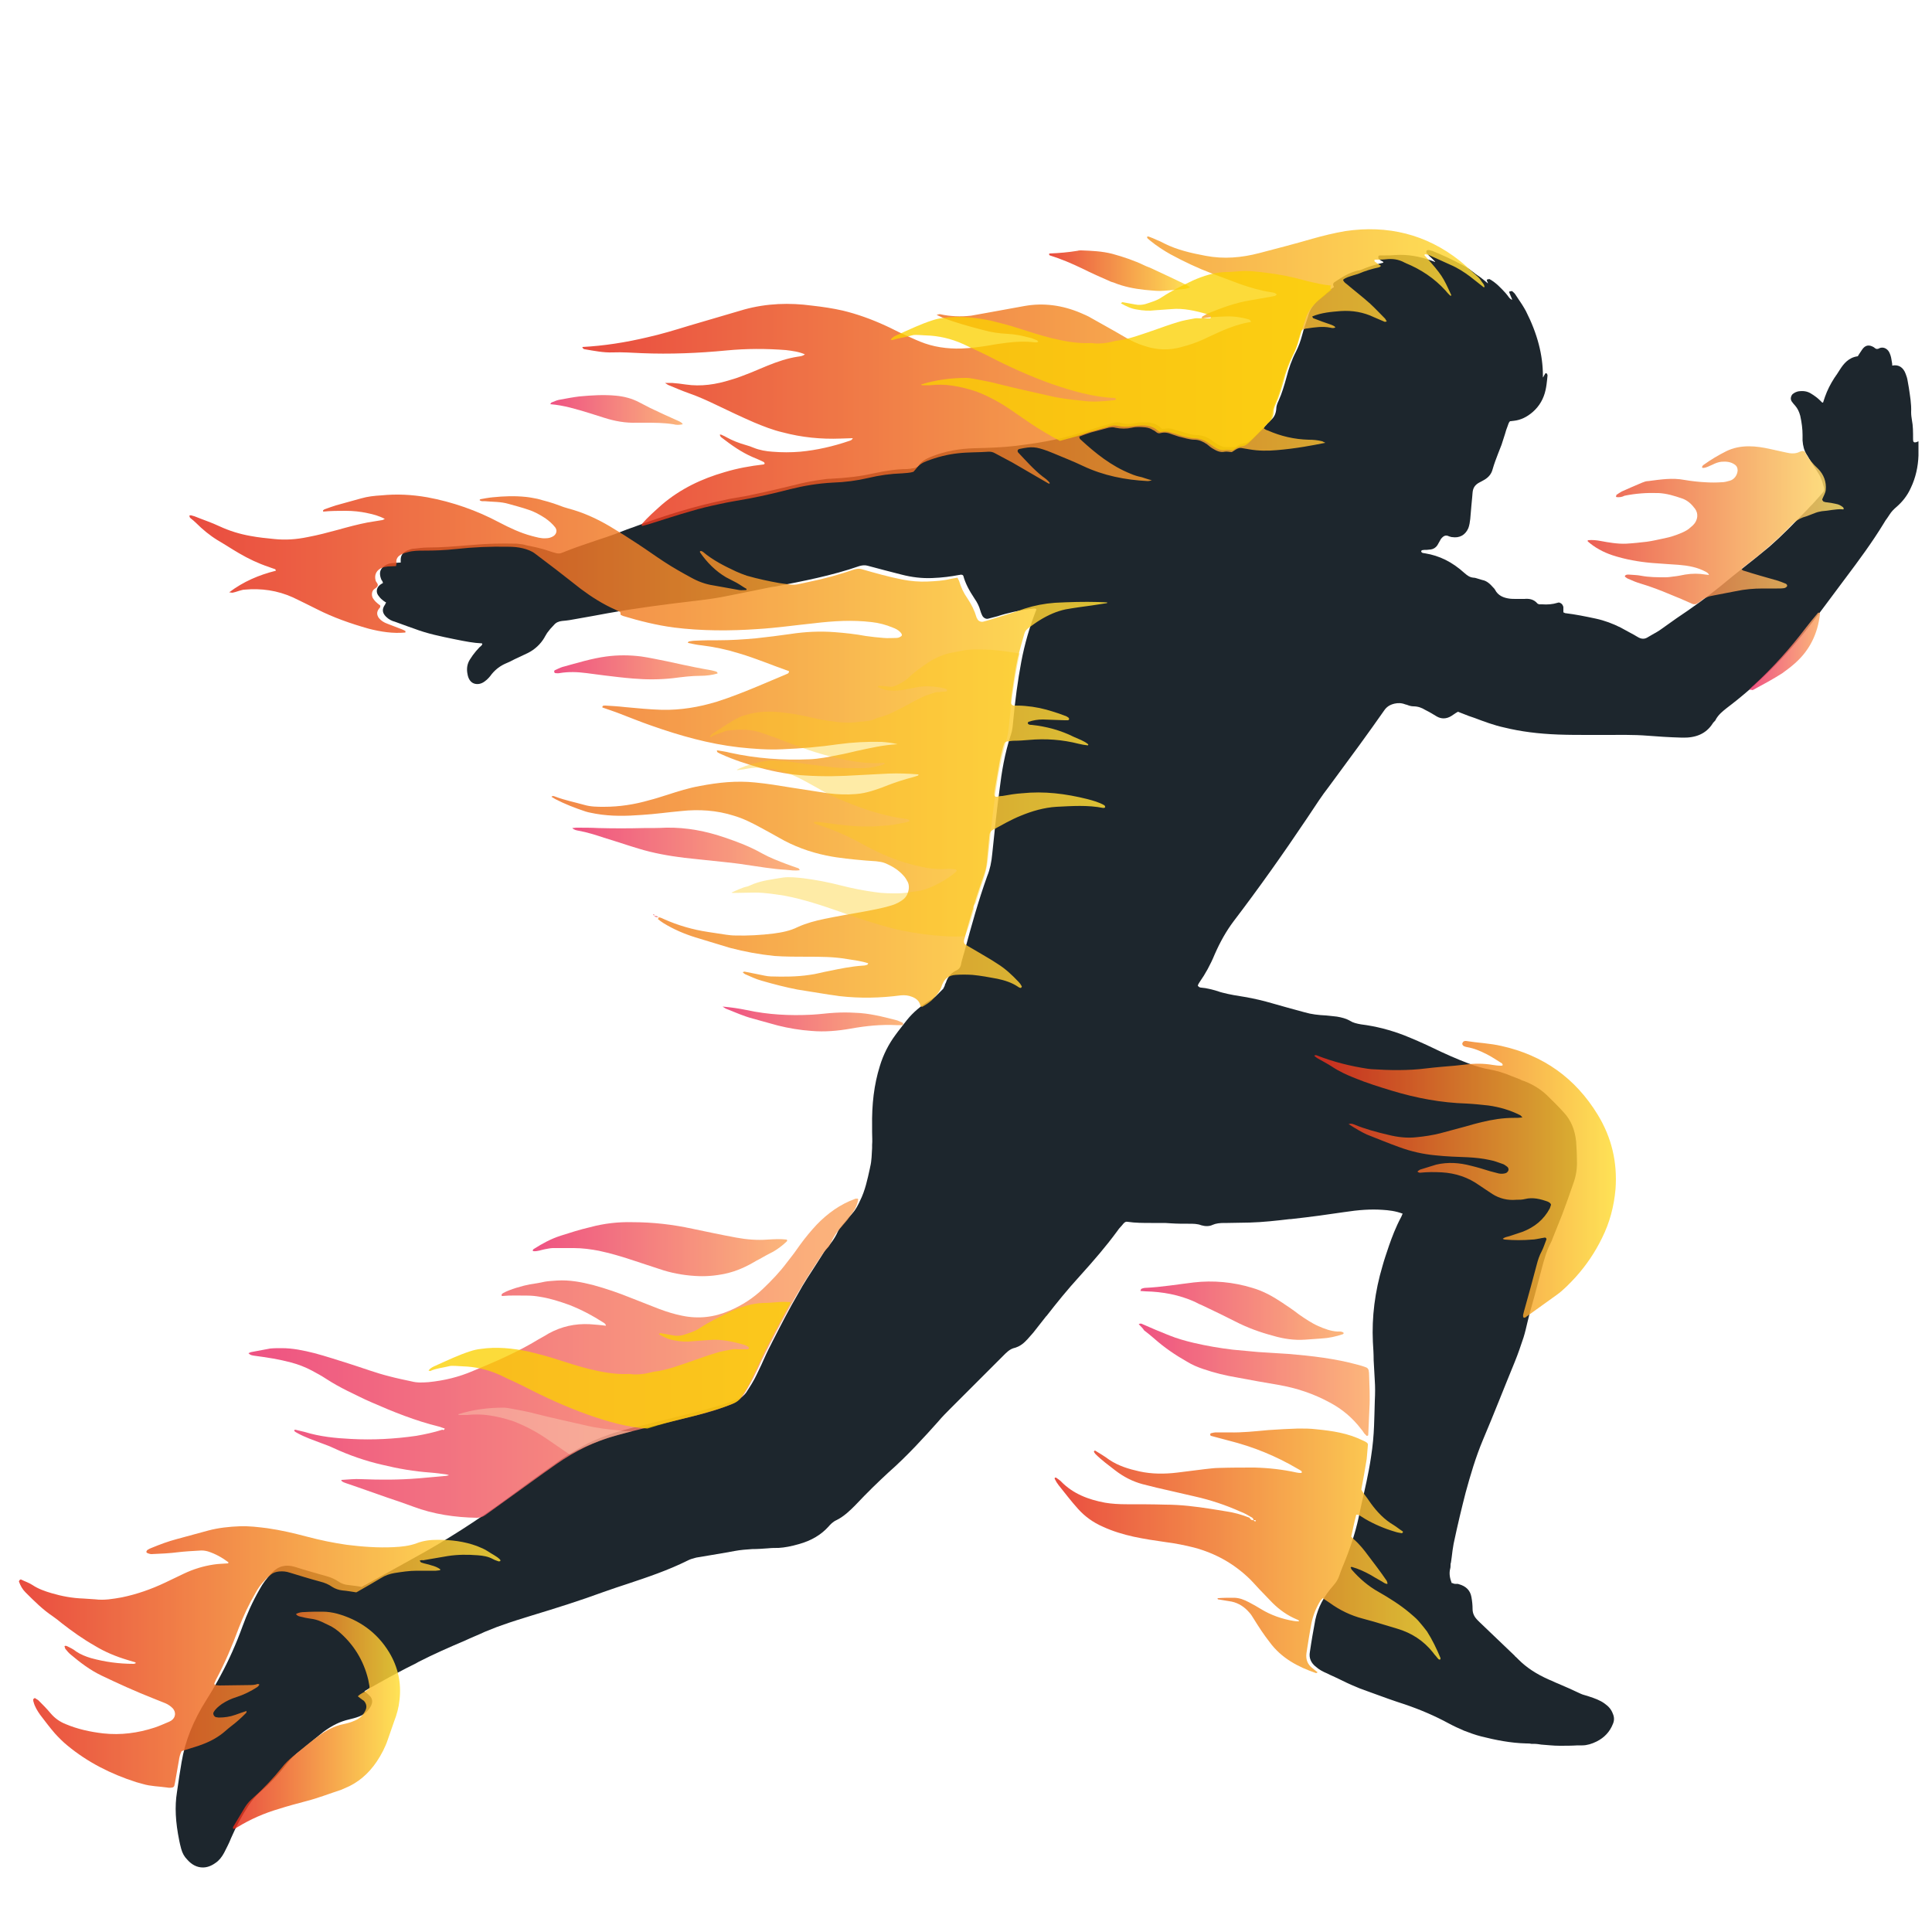
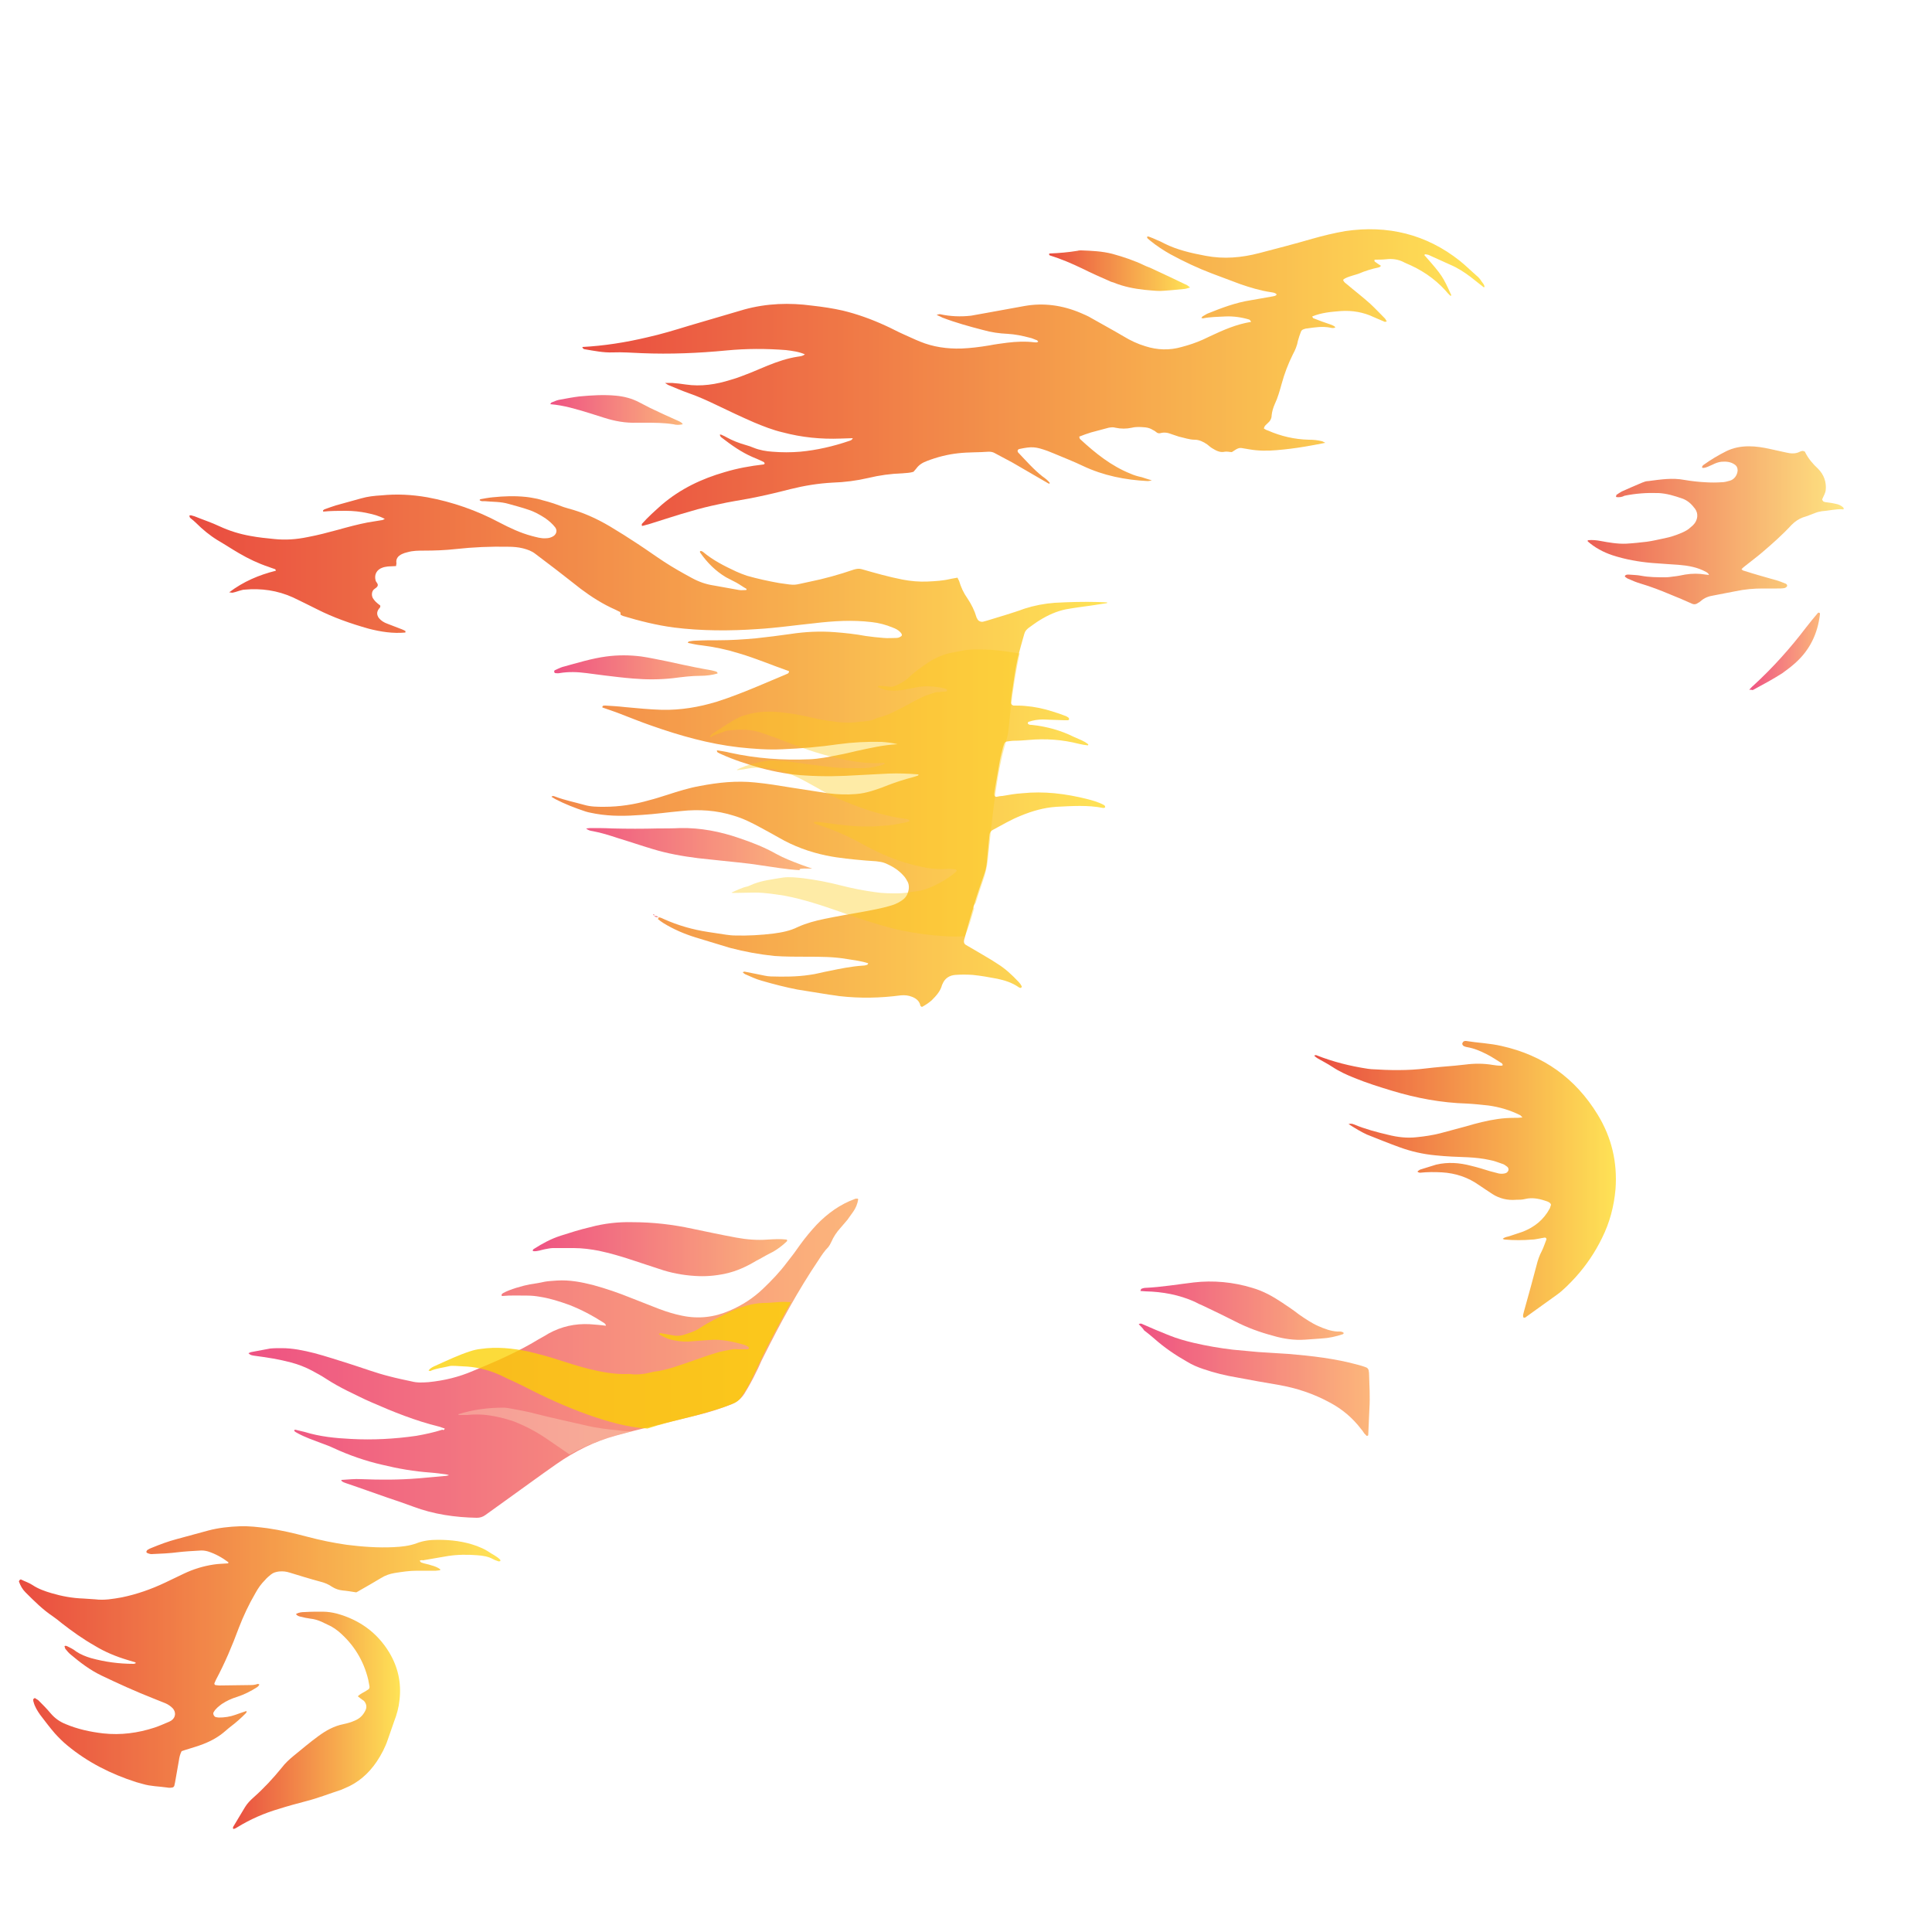
<svg xmlns="http://www.w3.org/2000/svg" version="1.1" x="0px" y="0px" viewBox="0 0 500 500" style="enable-background:new 0 0 500 500;" xml:space="preserve">
  <style type="text/css">
	.st0{fill:#1D262D;}
	.st1{opacity:0.84;}
	.st2{fill:url(#SVGID_1_);}
	.st3{fill:url(#SVGID_2_);}
	.st4{fill:url(#SVGID_3_);}
	.st5{fill:url(#SVGID_4_);}
	.st6{fill:url(#SVGID_5_);}
	.st7{fill:url(#SVGID_6_);}
	.st8{fill:url(#SVGID_7_);}
	.st9{fill:url(#SVGID_8_);}
	.st10{fill:url(#SVGID_9_);}
	.st11{fill:url(#SVGID_10_);}
	.st12{fill:url(#SVGID_11_);}
	.st13{fill:url(#SVGID_12_);}
	.st14{fill:url(#SVGID_13_);}
	.st15{fill:url(#SVGID_14_);}
	.st16{fill:url(#SVGID_15_);}
	.st17{fill:url(#SVGID_16_);}
	.st18{fill:url(#SVGID_17_);}
	.st19{fill:url(#SVGID_18_);}
	.st20{fill:url(#SVGID_19_);}
	.st21{opacity:0.77;fill:#FBD100;}
	.st22{opacity:0.38;fill:#FBDDBE;}
	.st23{opacity:0.38;fill:#FECA17;}
</style>
  <g id="BACKGROUND">
</g>
  <g id="OBJECTS">
    <g>
-       <path class="st0" d="M495.1,113.6c0-1.8,0-3.4-0.3-4.9c-0.1-0.6-0.2-1.3-0.2-2c0.1-2.2-0.3-4.3-0.6-6.4c-0.1-0.6-0.2-1.1-0.3-1.7    c-0.1-0.7-0.3-1.3-0.5-1.8c-0.6-1.7-1.8-2.5-3.4-2.2c0,0,0,0-0.1,0c0,0,0,0,0,0c0-0.1,0-0.2,0-0.4c-0.1-0.4-0.1-0.8-0.2-1.2    c-0.1-0.7-0.3-1.3-0.6-1.9c-0.5-0.9-1.6-1.5-2.7-0.9c-0.1,0.1-0.3,0.1-0.5,0.1c0,0-0.1,0-0.1,0c-0.1,0-0.1-0.1-0.2-0.1    c-0.2-0.1-0.3-0.2-0.4-0.3c-1.3-0.8-2.3-0.6-3.1,0.6c-0.3,0.4-0.5,0.8-0.8,1.2c-0.1,0.2-0.2,0.3-0.3,0.5c-2.4,0.3-3.7,2-4.6,3.4    c-0.3,0.5-0.6,0.9-0.9,1.4c-0.2,0.2-0.3,0.5-0.5,0.7c-1.1,1.7-1.9,3.3-2.5,5c-0.1,0.4-0.3,0.8-0.4,1.2l-0.1,0.3    c-0.3,0-0.4-0.2-0.6-0.4l-0.1-0.1c-0.7-0.7-1.5-1.3-2.5-1.9c-1-0.6-2.1-0.7-3.3-0.5c-0.3,0.1-0.7,0.2-1.1,0.5    c-0.4,0.2-0.6,0.6-0.7,1c-0.1,0.4,0,0.8,0.2,1.1c0.3,0.4,0.6,0.8,0.9,1.1c0.6,0.7,1,1.5,1.3,2.6c0.4,1.8,0.6,3.5,0.6,5    c0,0.5,0,0.9,0,1.4c0.1,1.4,0.4,2.6,1.1,3.7c0.3,0.4,0.5,0.9,0.8,1.3c0.5,0.9,1.1,1.8,1.7,2.7c0.5,0.8,1,1.5,1.3,2.4    c0.2,0.5,0.3,0.9,0.4,1.3c0.5,1.5,0.5,1.5-0.7,2.8c-0.2,0.2-0.4,0.5-0.7,0.8l-0.1,0.1c-0.3,0.3-0.5,0.6-0.8,0.9    c-0.5,0.6-1.1,1.1-1.6,1.7c-1.5,1.5-3,3.1-4.6,4.7l-0.6,0.6c-1.5,1.5-3.2,3.1-4.8,4.5c-2.2,1.8-4.5,3.7-6.7,5.4    c-1.9,1.5-3.9,3.1-5.8,4.7c-3.7,3-7.6,5.8-11.5,8.4c-1.3,0.9-2.5,1.8-3.8,2.7c-0.8,0.6-1.7,1.1-2.6,1.6c-0.4,0.2-0.8,0.5-1.2,0.7    c-0.7,0.4-1.4,0.4-2.2,0c-0.2-0.1-0.5-0.3-0.7-0.4c-0.2-0.1-0.3-0.2-0.5-0.3l-1.3-0.7c-0.7-0.4-1.5-0.8-2.2-1.2    c-2-1-4.1-1.8-6.4-2.3c-2.8-0.6-5.3-1.1-7.8-1.4c-0.2,0-0.3-0.1-0.5-0.2c0,0-0.1,0-0.1,0l0-0.1c0-0.2,0-0.3,0-0.5l0-0.2    c0-0.2,0-0.4,0-0.6c-0.1-0.4-0.3-0.8-0.7-1c-0.3-0.2-0.6-0.2-0.8-0.1c-1.3,0.4-2.6,0.5-4,0.4c-0.2,0-0.5,0-0.7,0c0,0-0.1,0-0.1,0    c-0.1,0-0.1-0.1-0.2-0.1c-0.1,0-0.2-0.1-0.2-0.1c-1-1.2-2.3-1.3-3.4-1.2l-0.4,0c-0.4,0-0.8,0-1.3,0l-0.4,0c-0.6,0-1.3,0-1.9-0.1    c-1.3-0.2-2.8-0.7-3.6-2.3c-0.1-0.2-0.3-0.4-0.5-0.6c-0.7-0.8-1.6-1.7-2.8-1.9c-0.3-0.1-0.6-0.2-1-0.3c-0.4-0.1-0.8-0.3-1.3-0.3    c-1-0.1-1.6-0.6-2.3-1.2c-3.2-2.9-6.5-4.5-10.2-5.1c-0.2,0-0.5-0.1-0.6-0.1c-0.1,0-0.2-0.1-0.3-0.2c-0.1-0.1-0.1-0.1-0.1-0.2    c0.1-0.2,0.1-0.3,0.2-0.3c0.4-0.1,0.9-0.1,1.3-0.1c0.3,0,0.6-0.1,1-0.1c0.7-0.1,1.3-0.5,1.7-1.1c0.3-0.5,0.6-1.1,0.9-1.6    c0.7-0.9,1.3-1.1,2.1-0.7c0.2,0.1,0.4,0.1,0.7,0.2l0.1,0c1.9,0.3,3.4-0.5,4.2-2.3c0.3-0.8,0.4-1.6,0.5-2.4    c0.1-1.2,0.2-2.3,0.3-3.5l0.2-2.1c0-0.4,0.1-0.8,0.1-1.2c0.1-1.2,0.6-2,1.7-2.6l0.2-0.1c0.4-0.2,0.7-0.4,1.1-0.6    c1.2-0.7,1.9-1.6,2.2-2.8c0.4-1.4,0.9-2.7,1.4-4c0.3-0.8,0.6-1.5,0.9-2.3c0.3-0.9,0.6-1.9,0.9-2.8c0.2-0.7,0.4-1.4,0.7-2.1    c0-0.1,0.1-0.2,0.1-0.3c0.1-0.3,0.2-0.6,0.5-0.9l0.2,0c0.2,0,0.5-0.1,0.8-0.1c1.8-0.2,3.4-1,4.9-2.3c1.7-1.5,2.8-3.4,3.3-5.7    c0.2-0.9,0.3-1.8,0.4-2.7c0-0.3,0.1-0.7,0.1-1c0-0.2-0.1-0.3-0.1-0.4c0,0,0,0-0.1-0.1c0-0.1-0.1-0.1-0.2-0.1c-0.1,0-0.2,0-0.2,0.1    c-0.1,0.2-0.2,0.3-0.3,0.5c-0.1,0.2-0.2,0.4-0.3,0.5c0-0.2,0-0.3,0-0.5c0-5.3-1.4-10.8-4.4-16.7c-0.6-1.1-1.3-2.2-2-3.2    c-0.3-0.4-0.5-0.8-0.8-1.2c-0.2-0.3-0.5-0.5-0.7-0.7c-0.1-0.1-0.3-0.1-0.4,0c-0.1,0-0.1,0-0.2,0c-0.1,0-0.1,0-0.2,0.1    c0,0.1,0,0.1,0,0.2c0.1,0.2,0.1,0.3,0.2,0.5c0.2,0.4,0.3,0.8,0.5,1.2c0,0,0,0.1,0,0.2c-0.4-0.2-0.7-0.5-0.9-0.8    c-0.1-0.1-0.2-0.3-0.3-0.4l-0.5-0.6c-1.2-1.3-2.4-2.6-4-3.5c-0.1-0.1-0.3-0.1-0.5,0c0,0-0.1,0-0.1,0c-0.1,0-0.1,0-0.2,0.1    c0,0.1,0,0.1,0,0.2l0.3,0.7c-0.1,0-0.1,0-0.2-0.1c-0.4-0.3-0.7-0.6-1.1-0.9c-0.5-0.4-1-0.8-1.5-1.1c-0.3-0.2-0.6-0.4-0.8-0.6    c-0.9-0.7-1.8-1.4-2.8-1.9c-3-1.6-5.6-2.8-8.1-3.8l-0.1,0c-0.3-0.1-0.7-0.3-1.2-0.1c-0.1,0-0.1,0.1-0.1,0.1    c-0.2,0.5,0.1,0.7,0.3,0.9l0.1,0.1c0.2,0.3,0.5,0.5,0.8,0.8c0.3,0.3,0.7,0.7,1,1c0,0,0,0,0,0.1c-0.3-0.1-0.5-0.2-0.8-0.3    c-3.3-1.2-6.4-1.7-9.5-1.5c-0.9,0.1-1.7,0.1-2.6,0.1c-0.5,0-0.9,0-1.4,0c-0.1,0-0.4,0.1-0.4,0.3l0,0.1c0,0.2,0,0.4,0.2,0.6    c0.2,0.1,0.4,0.3,0.6,0.4c0.2,0.1,0.4,0.2,0.5,0.3c0,0,0,0.1,0,0.1c0,0.1-0.1,0.1-0.1,0.1c-2.2,0.5-3.9,1.1-5.6,1.8    c-0.2,0.1-0.5,0.2-0.7,0.2l-0.1,0c-2.3,0.5-4.3,1.8-6.1,3c-0.5,0.3-0.4,0.8-0.3,1c0.1,0.1,0.1,0.2,0.1,0.3    c-0.1,0.1-0.2,0.2-0.3,0.2c-0.3,0.2-0.7,0.5-1,0.8l-0.2,0.2c-0.9,0.8-1.9,1.6-2.8,2.4c-1,1-1.8,2.1-2.2,3.4l-0.2,0.7    c-0.5,1.5-1.1,3.1-1.5,4.7c-0.4,1.5-0.9,2.9-1.6,4.3c-1.1,2.1-1.9,4.4-2.5,6.8c-0.5,1.8-1.1,3.9-2,5.9c-0.4,0.8-0.6,1.5-0.6,2.1    c-0.1,1.2-0.5,2.2-1.5,3c-0.2,0.2-0.5,0.4-0.7,0.7c-0.1,0.1-0.2,0.2-0.3,0.4c-1.2,1.2-2.4,2.4-3.6,3.6c-0.5,0.5-1.2,1.1-2,1.2    c-1.1,0.1-1.9,0.6-2.4,1c-0.3,0-0.5,0-0.7,0c-0.6,0-1,0-1.5,0c-0.7,0.1-1.4-0.1-2.3-0.6c-0.5-0.3-1-0.6-1.5-1    c-1.3-1-2.7-1.5-4.2-1.5c-0.6,0-1.3-0.2-1.8-0.3c-1-0.3-2-0.6-3.1-0.9l-0.1,0c-1.8-0.6-1.9-0.6-3.8-0.4c0,0-0.1,0-0.1-0.1    c-0.1,0-0.3-0.1-0.3-0.2c-1.4-1.3-3-1.4-4.3-1.4c-0.6,0-1.4,0-2.1,0.2c-1.6,0.3-2.9,0.3-4.1-0.1c-0.6-0.2-1.3-0.1-2,0.1    c-0.6,0.2-1.1,0.3-1.7,0.5c-0.8,0.2-1.6,0.4-2.4,0.7c-0.9,0.3-1.7,0.6-2.6,0.8c-0.6,0.2-1.2,0.4-1.8,0.6    c-5.7,1.8-11.6,2.7-16.6,3.3c-3.4,0.4-6.8,0.5-10.5,0.6c-4.1,0.1-7.7,0.8-10.8,2c-1.3,0.5-2.8,1.1-3.8,2.5    c-0.3,0.4-0.7,0.6-1.4,0.7c-0.2,0-0.4,0-0.6,0.1c-0.3,0-0.7,0.1-1,0.1c-2.6,0-5.3,0.4-8.6,1.1c-3.5,0.8-7.1,1.2-11.1,1.4    c-0.8,0-1.4,0.1-2.1,0.2c-2.2,0.3-4.6,0.7-7.6,1.5c-3.7,0.9-7.1,1.7-10.5,2.4c-1.2,0.3-2.4,0.5-3.6,0.7c-1.2,0.2-2.5,0.4-3.7,0.7    c-7.3,1.5-15,3.8-23.5,7c-0.6,0.2-1.1,0.4-1.7,0.6c-1,0.4-2.1,0.8-3.1,1.2c-1.6,0.6-3.2,1.1-4.7,1.6c-2.9,1-6,2-8.9,3.2    c-0.6,0.3-1.2,0.3-1.9,0.1c-0.2-0.1-0.4-0.1-0.7-0.2c-0.3-0.1-0.6-0.2-0.9-0.3c-2-0.7-4-1.1-6-1.5l-0.3-0.1    c-0.8-0.2-1.5-0.2-2.1-0.3c-4.1-0.1-7.7,0-11,0.3l-1.4,0.1c-3.5,0.3-7.1,0.6-10.7,0.6c-1.2,0-2.3,0.2-3.4,0.3l-0.3,0    c-0.6,0.1-1.1,0.3-1.6,0.5c-1.1,0.5-1.6,1.3-1.6,2.4c0,0.2,0,0.4,0,0.6c0,0,0,0.1,0,0.1l-0.4,0c-0.5,0-0.9,0.1-1.3,0.1l-0.1,0    c-0.4,0-0.9,0.1-1.3,0.2c-0.9,0.3-1.6,0.8-2,1.5c-0.4,0.7-0.3,1.7,0.1,2.6c0,0.1,0.1,0.2,0.2,0.3c0.1,0.2,0.2,0.4,0.2,0.6    c-0.1,0-0.1,0.1-0.2,0.1c-0.2,0.1-0.5,0.3-0.7,0.5c-0.8,0.7-0.9,1.8-0.3,2.6c0.3,0.4,0.6,0.8,1,1.1c0.2,0.2,0.5,0.4,0.8,0.6    c0.1,0,0.1,0.1,0.2,0.1c0,0,0,0,0,0c0,0,0,0.1,0,0.1c-0.1,0.1-0.1,0.2-0.2,0.3l0,0.1c-0.9,1.2-0.8,2.2,0.2,3.2    c0.7,0.7,1.5,1.1,2.3,1.3c1.1,0.4,2.2,0.8,3.3,1.2l1.7,0.6c3.4,1.3,6.9,2,10.3,2.7l0.5,0.1c2.5,0.5,4.5,0.9,6.7,1    c0,0,0.1,0.1,0.1,0.1c0,0,0,0.1,0,0.2c-0.2,0.3-0.4,0.5-0.7,0.7c-0.3,0.3-0.6,0.7-0.9,1l0,0c-0.6,0.7-1.1,1.4-1.6,2.2    c-0.7,1.1-0.9,2.4-0.6,3.8c0.2,1.2,0.8,2.1,1.7,2.4c0.9,0.3,1.9,0.1,2.8-0.6c0.7-0.5,1.3-1.2,1.8-1.9c1-1.2,2.2-2.1,3.6-2.7    c0.7-0.3,1.4-0.6,2.1-1l0.2-0.1c1.1-0.5,2.3-1.1,3.4-1.6c1.8-0.9,3.3-2.3,4.3-4l0.1-0.2c0.2-0.3,0.4-0.7,0.6-1    c0.5-0.7,1.1-1.4,1.8-2.1c0.5-0.6,1.2-0.9,2.1-1c1.3-0.1,2.5-0.3,3.5-0.5c1.5-0.3,3-0.5,4.5-0.8c1.3-0.2,2.5-0.5,3.8-0.7    c7.8-1.4,15.8-2.4,22.6-3.2c3.5-0.4,6.1-0.8,8.5-1.3c3.8-0.8,7.6-1.5,11.4-2.3l0.8-0.1c7.2-1.4,14.6-2.8,21.8-5.3    c0.7-0.2,1.4-0.3,2.1-0.1c3,0.8,6,1.6,8.8,2.3c2.7,0.7,5.3,1,7.9,0.9c2.7-0.1,4.9-0.4,7-0.8l0.1,0c0.3-0.1,0.5-0.1,0.8,0    c0,0,0.1,0.1,0.1,0.1c0,0,0.1,0.1,0.1,0.1c0.5,1.9,1.5,3.8,2.9,5.9c0.7,1,1.2,2,1.5,3.1c0.1,0.4,0.3,0.9,0.5,1.3    c0.3,0.6,1,1,1.6,0.8c0.8-0.2,1.5-0.4,2.3-0.6c2.7-0.9,5.6-1.5,8.4-1.9l0.3,0c0.5-0.1,1-0.2,1.4,0c0,0,0,0.1,0,0.1    c0,0.2-0.1,0.4-0.2,0.6c-1.5,3.9-2.8,8.2-3.7,13c-0.9,4.8-1.6,9.9-2.1,15.5c-0.1,1.1-0.2,2.3-0.6,3.4c-1.6,4.8-2.4,9.8-2.9,14    c-0.8,5.9-1.4,11.8-1.9,16.7c-0.2,2.2-0.6,4.1-1.3,5.8c-2.3,6.4-4.1,12.9-5.8,19.2c-0.1,0.5-0.3,1-0.4,1.4    c-0.2,0.8-0.5,1.6-0.6,2.4c-0.2,0.7-0.5,1.1-1.1,1.4c-1.3,0.6-2.3,1.6-2.8,3.2l-0.1,0.2c-0.1,0.2-0.2,0.4-0.2,0.6l-0.1,0.2    c-0.1,0.2-0.2,0.4-0.3,0.6c-0.3,0.3-0.6,0.6-0.9,0.9c-0.7,0.7-1.4,1.5-2.4,2c-2.5,1.5-4.5,3.2-6.1,5.2c-0.9,1.2-2,2.5-3,3.9    c-1.7,2.3-3.1,5-4,8c-1.5,4.8-2.1,9.9-2,15.7c0,0.5,0,0.9,0,1.4c0,1.1,0.1,2.2,0,3.3l0,0.8c-0.1,1.6-0.1,3.3-0.5,4.9l-0.1,0.5    c-0.6,2.7-1.2,5.6-2.5,8.2c-0.5,1.1-1.1,2.3-2,3.3c-0.3,0.4-0.6,0.7-0.9,1c-0.4,0.4-0.7,0.8-1.1,1.3c-0.2,0.2-0.3,0.4-0.5,0.6    c-0.5,0.6-1,1.2-1.3,1.9c-0.8,1.8-2,3.3-3.1,4.6c-0.1,0.1-0.2,0.3-0.3,0.4c-0.7,1.1-1.4,2.2-2.1,3.3c-1.6,2.5-3.3,5-4.7,7.6    c-2.4,4.1-4.6,8.4-6.7,12.5l-0.4,0.8c-0.9,1.7-1.7,3.5-2.5,5.3c-0.4,0.8-0.8,1.7-1.2,2.5c-0.7,1.5-1.6,2.9-2.7,4.6    c-0.6,0.8-1.2,1.3-2,1.6c-0.5,0.2-1,0.4-1.5,0.6c-0.9,0.3-1.7,0.7-2.6,0.9c-3,0.9-5.8,1.7-8.3,2.3c-3.2,0.8-6.5,1.6-9.7,2.4    c-1.9,0.5-3.8,0.9-5.7,1.4c-5.6,1.4-10.3,3.2-14.3,5.7c-1.8,1.1-3.6,2.2-5.3,3.5c-5,3.5-8.8,6.3-12.3,8.9    c-7.9,5.8-15.9,10.9-23.9,15.3c-2.7,1.5-5.4,3-8.1,4.5c-1.3,0.7-2.5,1.4-3.8,2.1c-0.5,0.3-1.1,0.6-1.5,0.8l-0.5,0.3l-1.1-0.2    c-0.8-0.1-1.6-0.2-2.4-0.3c-1-0.1-1.8-0.4-2.5-0.9c-0.9-0.6-1.8-1-2.8-1.3c-2.8-0.8-5.7-1.6-8.5-2.5c-2.4-0.7-4.3-0.2-6,1.6    c-1.3,1.4-2.3,2.7-3.1,4.2c-1.9,3.3-3.3,6.5-4.4,9.5c-1.7,4.7-3.6,8.9-5.7,12.8c-0.9,1.7-2.2,4-3.6,6.2    c-3.5,5.5-5.6,10.8-6.5,16.2c-0.2,1.2-0.4,2.5-0.6,3.7c-0.2,1.3-0.4,2.7-0.6,4.1c-0.6,3.7-0.4,7.7,0.6,12.6    c0.1,0.6,0.3,1.3,0.5,2.1c0.3,1.1,0.8,2,1.5,2.7c1.2,1.4,2.6,2.1,4.1,2.1c1.1,0,2.2-0.4,3.3-1.2c0.9-0.6,1.6-1.5,2.2-2.6    c0.6-1.2,1.3-2.5,1.8-3.8c1.3-3,2.8-5.8,4.5-8.4c0.9-1.4,1.9-2.5,3-3.5c2.5-2.2,4.8-4.6,6.8-7.2c1-1.3,2.2-2.5,3.8-3.7    c0.7-0.6,1.4-1.1,2.1-1.7c1.2-1,2.5-2,3.7-3c2.3-1.7,4.4-2.7,6.6-3.2c0.8-0.2,1.7-0.4,2.7-0.8c1.3-0.5,2.3-1.4,3-2.7    c0.5-1,0.4-1.9-0.3-2.6c-0.3-0.3-0.6-0.6-1-0.9c-0.1-0.1-0.2-0.2-0.4-0.3c0.2-0.1,0.3-0.2,0.5-0.3c0.5-0.3,0.9-0.6,1.4-0.8    c2.8-1.6,5.9-3.3,9-4.9c0.8-0.4,1.6-0.8,2.4-1.2l0.7-0.4c3.9-2,8-3.8,12-5.5c1.7-0.8,3.5-1.5,5.2-2.3c1-0.4,2-0.8,3-1.2l1.4-0.5    c2.5-0.9,5.1-1.7,7.7-2.5c6.6-2,12.6-3.9,18.6-6.1c2.3-0.8,4.3-1.5,6.2-2.1c5.1-1.7,10.5-3.5,15.7-6.1c0.6-0.3,1.3-0.5,2.1-0.7    c2.6-0.4,5.2-0.9,7.7-1.3l2.2-0.4c1.6-0.3,3.1-0.4,4.6-0.5c1.4,0,2.7-0.1,4.1-0.2c0.9-0.1,1.8-0.1,2.7-0.1c1.6-0.1,3.2-0.4,5.3-1    c3.2-0.9,5.7-2.4,7.6-4.5c0.5-0.6,1.2-1.3,2.1-1.7c2-1,3.6-2.6,4.8-3.8c3.2-3.4,6-6.1,8.6-8.5c5-4.4,9.5-9.4,12.9-13.2    c1-1.2,2.1-2.3,3.2-3.4c2.9-2.9,5.7-5.7,8.6-8.6c1.6-1.6,3.2-3.2,4.8-4.8l0.1-0.1c1-1,1.8-1.9,3.2-2.2c1-0.3,2-0.9,3-2l0.2-0.2    c0.5-0.6,1-1.1,1.5-1.7c1.1-1.4,2.2-2.8,3.3-4.2l0.2-0.2c2.4-3.1,5.3-6.7,8.5-10.2c3.7-4.1,6.8-7.7,9.6-11.5    c0.4-0.6,0.8-1.1,1.3-1.6c0.2-0.2,0.3-0.4,0.5-0.6c0.3-0.3,0.6-0.5,1-0.4c2,0.3,4.1,0.3,6.1,0.3c0.6,0,1.2,0,1.8,0    c0.4,0,0.7,0,1.1,0c0.2,0,0.5,0,0.7,0l1.6,0.1c1.5,0.1,3,0.1,4.4,0.1l0.2,0c1.1,0,2.2,0,3.2,0.4c1,0.3,2.1,0.3,2.9-0.1    c0.9-0.4,1.9-0.5,3.1-0.5l0.8,0c1.9,0,3.8-0.1,5.7-0.1c3.5-0.1,7-0.5,10.4-0.9l0.3,0c5.4-0.6,9.7-1.2,13.7-1.8    c3.9-0.6,7-0.8,9.9-0.6c1.7,0.1,3.5,0.3,5.3,1c0,0.1,0,0.1-0.1,0.2c-0.1,0.3-0.2,0.5-0.3,0.7c-1.4,2.6-2.4,5.3-3.1,7.3    c-0.7,2.1-1.3,3.8-1.7,5.3c-2,6.7-2.8,13.3-2.5,19.7c0.1,1.6,0.2,3.1,0.2,4.7c0.1,1.8,0.2,3.6,0.3,5.4c0.1,1.5,0.1,3.1,0,5.1    c0,1.2-0.1,2.4-0.1,3.6c0,1-0.1,2-0.1,3c-0.1,2.4-0.3,4.9-0.8,8.1c-0.6,4.1-1.6,8.3-2.5,12.3c-0.2,1.1-0.5,2.2-0.7,3.3    c-0.9,4.1-2.3,8.3-4.1,12.6c-0.3,0.7-0.6,1.5-0.9,2.4c-0.3,0.9-0.8,1.7-1.5,2.5c-2.5,2.8-4,5.7-4.7,8.9c-0.5,2.7-1,5.5-1.4,8.3    c-0.3,1.6,0.3,2.9,1.6,3.9c0.8,0.7,1.7,1.2,2.9,1.7l0.6,0.3c1.1,0.5,2.2,1,3.2,1.5c1.6,0.8,3.2,1.5,4.7,2.1    c1.1,0.4,2.2,0.8,3.3,1.2c2.7,1,5.5,2,8.3,2.9c4.1,1.4,7.8,3,11.3,4.9c1.3,0.7,2.6,1.3,4,1.9c1.3,0.5,2.9,1.1,4.5,1.5    c3.6,0.9,7.5,1.7,11.6,1.8c0.4,0,0.9,0,1.3,0.1c0.2,0,0.4,0,0.6,0c0.7,0,1.4,0.1,2,0.2c1.5,0.1,3.1,0.3,4.7,0.3    c1.6,0,3.1,0,4.7-0.1c0.4,0,0.8,0,1.2,0c1.2,0,2.5-0.4,3.7-1c2-1,3.4-2.5,4.2-4.5c0.4-0.9,0.4-1.8,0-2.7c-0.4-1.1-1.1-1.9-2.1-2.6    c-1.2-0.9-2.7-1.4-3.9-1.8c-0.2-0.1-0.4-0.1-0.6-0.2c-0.6-0.2-1.2-0.3-1.8-0.6c-1.9-0.9-3.9-1.8-5.8-2.6c-0.8-0.3-1.5-0.7-2.3-1    c-3.4-1.5-5.9-3.2-7.9-5.2c-0.2-0.2-0.4-0.4-0.6-0.6c-0.1-0.1-0.3-0.2-0.4-0.4c-3-2.9-6.1-5.8-9.1-8.7c-0.1-0.1-0.1-0.1-0.2-0.2    c-0.1-0.1-0.2-0.2-0.3-0.3c-0.8-0.8-1.3-1.7-1.3-2.9c0-1-0.1-2-0.3-3.1c-0.3-1.7-1.4-2.8-3.2-3.3c-0.2-0.1-0.4-0.1-0.6-0.1    c-0.1,0-0.3,0-0.4,0c-0.3,0-0.5-0.1-0.7-0.2l-0.2,0c-0.5-1.3-0.7-2.5-0.4-3.7c0.1-0.3,0.1-0.7,0.1-1c0-0.2,0-0.4,0.1-0.6    c0.1-0.5,0.1-0.9,0.2-1.4c0.1-1.1,0.3-2.3,0.5-3.5c1.1-5.2,2.1-9.3,3.1-13.2c1.2-4.4,2.6-9.2,4.5-13.7c2.8-6.6,5.4-13.3,8.2-20.1    c0.9-2.2,1.6-4.3,2.3-6.4c0.4-1.3,0.7-2.6,1-3.9c0.2-0.8,0.4-1.6,0.6-2.4c0.4-1.4,0.8-2.8,1.2-4.3c0.6-2.2,1.2-4.5,1.8-6.8    l0.1-0.4c0.6-2.2,1.2-4.5,2.3-6.6c0.1-0.2,0.2-0.4,0.3-0.6c0-0.1,0.1-0.2,0.1-0.3c0.3-0.7,0.5-1.3,0.8-2c0.6-1.5,1.2-3,1.8-4.5    c1-2.7,2-5.4,2.9-8.1c0.7-1.9,1-3.9,0.9-6.1c0-1.5-0.1-3.1-0.2-4.7c-0.3-2.9-1.3-5.5-3.2-7.5c-1.5-1.7-3-3.1-4.4-4.5    c-1.6-1.5-3.5-2.7-5.8-3.6c-0.3-0.1-0.7-0.2-1-0.4c-0.7-0.3-1.5-0.6-2.3-0.9c-2.1-0.9-3.9-1.4-5.6-1.7c-1.7-0.3-3.5-0.8-5.6-1.6    c-2.9-1.1-6.1-2.5-9.6-4.2c-2.3-1.1-4.6-2.1-7.1-3.1c-3.4-1.3-7.1-2.3-11.1-2.8c-1.1-0.2-2-0.4-2.8-0.9c-1-0.6-2.2-0.9-3.4-1.1    c-0.3,0-0.6-0.1-0.9-0.1c-0.6-0.1-1.2-0.1-1.9-0.2c-2-0.1-3.8-0.3-5.5-0.8c-3.3-0.9-5.9-1.6-8.3-2.3c-2.4-0.7-4.9-1.3-7.3-1.7    c-1.9-0.3-3.8-0.6-5.7-1.1c-0.4-0.1-0.8-0.2-1.3-0.4c-1.4-0.4-2.8-0.8-4.2-0.9c-0.4,0-0.7-0.2-0.9-0.5c0,0,0,0,0,0    c0,0,0-0.1,0-0.1l0.1-0.2c0.1-0.3,0.3-0.5,0.4-0.7c1.4-2,2.7-4.3,3.9-7.2c1.4-3.2,3-6,4.8-8.4c6.4-8.4,12.8-17.4,19.1-26.8    l0.6-0.9c1.6-2.4,3.2-4.9,5-7.2l1.4-1.9c4.3-5.8,8.7-11.8,12.9-17.8c0.6-0.9,1.4-1.5,2.7-1.8c0.9-0.2,1.8-0.2,2.8,0.2    c0.1,0,0.3,0.1,0.4,0.1c0.5,0.2,1.1,0.4,1.7,0.4c1.2,0,2.2,0.4,3,0.9c1.2,0.6,2.2,1.2,3,1.7c1.2,0.7,2.5,0.7,3.8-0.1    c0.4-0.3,0.8-0.5,1.2-0.8c0.2-0.1,0.3-0.2,0.5-0.3l1.3,0.5c1,0.4,2,0.8,3,1.1c2.4,0.9,5,1.9,7.8,2.5c4.1,1,8.6,1.6,13.9,1.8    c2.7,0.1,5.4,0.1,8.1,0.1l1,0c0.9,0,1.8,0,2.7,0c3.7,0,7.6-0.1,11.3,0.2c2.6,0.2,5.4,0.4,8.9,0.5c3.6,0.1,6.2-1,7.9-3.6    c0.1-0.2,0.2-0.3,0.4-0.5c0.2-0.2,0.4-0.4,0.5-0.7c0.7-1.2,1.7-2,2.7-2.8c8.2-6.2,15.5-13.5,21.8-21.7c2.9-3.7,5.7-7.6,8.5-11.3    l0.6-0.8c3.3-4.4,6.8-9.1,9.9-14.2c0.2-0.4,0.5-0.8,0.8-1.2c0.2-0.3,0.4-0.6,0.6-0.9c0.5-0.8,1.1-1.4,1.8-2    c1.5-1.3,2.8-2.9,3.7-4.9c1.3-2.7,1.9-5.6,2-8.4c0-1.2,0-2.5,0-3.7C495.1,114.9,495.1,114.2,495.1,113.6z" />
      <g class="st1">
        <linearGradient id="SVGID_1_" gradientUnits="userSpaceOnUse" x1="49.416" y1="194.427" x2="286.892" y2="194.427">
          <stop offset="0" style="stop-color:#E52B1D" />
          <stop offset="1" style="stop-color:#FFDE36" />
        </linearGradient>
        <path class="st2" d="M170.4,237.4c0.6,0,1,0.3,1.5,0.5c3.6,1.6,7.4,2.7,11.4,3.3c1.5,0.2,3.1,0.5,4.6,0.7     c0.8,0.1,1.5,0.2,2.3,0.2c3.3,0.1,6.7-0.1,10-0.5c2.2-0.3,4.3-0.7,6.3-1.7c2.2-1,4.5-1.6,6.9-2.1c3.4-0.7,6.9-1.3,10.3-1.9     c2.1-0.4,4.3-0.8,6.4-1.4c1.1-0.3,2.2-0.7,3.2-1.4c0.8-0.5,1.4-1.2,1.7-2.2c0.3-0.9,0.3-1.9-0.1-2.7c-0.3-0.5-0.6-1.1-1-1.5     c-1.3-1.5-2.9-2.5-4.8-3.3c-0.7-0.3-1.5-0.4-2.3-0.5c-0.9-0.1-1.9-0.1-2.8-0.2c-3.4-0.3-6.8-0.6-10.2-1.3     c-4.3-0.9-8.4-2.4-12.2-4.6c-1.6-0.9-3.2-1.8-4.9-2.7c-2.2-1.2-4.4-2.3-6.8-3c-4.4-1.4-9-1.7-13.6-1.2c-3.4,0.3-6.8,0.8-10.2,1     c-4,0.3-7.9,0.4-11.9-0.3c-0.9-0.2-1.8-0.3-2.7-0.6c-2.7-0.9-5.3-1.9-7.8-3.2c-0.3-0.2-0.7-0.4-1-0.6c0.2-0.1,0.3-0.2,0.4-0.2     c0.2,0,0.4,0.1,0.7,0.2c2.4,0.9,4.9,1.4,7.4,2.1c1.7,0.5,3.4,0.5,5.1,0.5c4,0,7.9-0.6,11.7-1.7c1.6-0.4,3.1-0.9,4.7-1.4     c2.8-0.9,5.6-1.8,8.5-2.3c4.7-0.9,9.4-1.4,14.2-0.9c3.1,0.3,6.2,0.8,9.2,1.3c3.2,0.5,6.4,1,9.7,1.5c2.4,0.3,4.8,0.4,7.2,0.2     c1.4-0.1,2.8-0.4,4.1-0.8c1.3-0.4,2.5-0.8,3.7-1.3c2.3-0.9,4.7-1.7,7.1-2.3c0.4-0.1,0.9-0.3,1.2-0.4c0.2-0.3,0.1-0.3-0.1-0.3     c-2.5-0.2-5-0.3-7.5-0.2c-2.6,0.1-5.1,0.3-7.7,0.4c-4.6,0.3-9.2,0.4-13.8,0.1c-3.9-0.2-7.7-0.9-11.5-1.9c-3.5-1-7-2.1-10.3-3.6     c-0.4-0.2-0.7-0.3-1-0.5c-0.1-0.1-0.1-0.2-0.2-0.4c0,0,0.1-0.1,0.2-0.1c1.1,0.2,2.1,0.3,3.2,0.6c6.8,1.5,13.7,2,20.6,1.7     c2.5-0.1,4.9-0.6,7.4-1.1c1.7-0.3,3.3-0.7,5-1.1c3.3-0.7,6.6-1.5,10.4-1.7c-1.6-0.4-2.9-0.5-4.1-0.6c-3.7-0.1-7.5,0.1-11.2,0.6     c-4.8,0.7-9.6,1.1-14.4,1.3c-3.8,0.2-7.6-0.1-11.4-0.5c-7.8-0.9-15.2-3-22.6-5.6c-2.9-1-5.8-2.2-8.7-3.3c-1.3-0.5-2.6-0.9-4-1.4     c0-0.1,0-0.3,0.1-0.4c0.2-0.1,0.4-0.1,0.7-0.1c1.7,0.1,3.4,0.2,5.1,0.4c3.2,0.3,6.3,0.6,9.5,0.7c4.9,0.1,9.6-0.7,14.2-2.1     c3.8-1.2,7.5-2.7,11.1-4.2c2.4-1,4.7-2,7.1-3c0.3-0.1,0.5-0.3,0.5-0.7c-4.3-1.5-8.5-3.3-12.9-4.6c-3.2-1-6.5-1.7-9.8-2.1     c-1.2-0.1-2.3-0.4-3.4-0.6c0,0-0.1-0.1-0.1-0.1c0.1-0.1,0.2-0.3,0.3-0.3c0.6-0.1,1.2-0.2,1.9-0.2c1.9-0.1,3.7-0.1,5.6-0.1     c3.3,0,6.5-0.2,9.8-0.5c2.9-0.3,5.9-0.7,8.8-1.1c3.9-0.6,7.7-0.8,11.6-0.5c2.7,0.2,5.4,0.5,8.1,1c1.5,0.2,3.1,0.4,4.6,0.5     c1.1,0.1,2.2,0,3.3,0c0.5,0,0.9-0.2,1.3-0.5c0.1-0.1,0.1-0.3,0.1-0.4c-0.1-0.2-0.2-0.4-0.4-0.6c-0.6-0.6-1.2-0.9-2-1.2     c-1.7-0.7-3.5-1.2-5.4-1.4c-5-0.6-9.9-0.3-14.9,0.3c-4.9,0.5-9.7,1.2-14.6,1.5c-7.2,0.5-14.5,0.5-21.7-0.4     c-4.5-0.6-8.9-1.7-13.2-3c-0.2-0.1-0.4-0.2-0.6-0.3c0-0.2,0-0.5-0.1-0.7c-0.4-0.2-0.8-0.4-1.2-0.6c-3.2-1.4-6.2-3.3-9-5.4     c-2.2-1.7-4.3-3.4-6.4-5c-1.8-1.4-3.6-2.7-5.4-4.1c-0.9-0.7-2-1.1-3.2-1.4c-1.2-0.3-2.5-0.4-3.7-0.4c-4.6-0.1-9.2,0.1-13.7,0.6     c-2.7,0.3-5.4,0.4-8.2,0.4c-1.4,0-2.8,0-4.2,0.4c-0.5,0.1-1.1,0.3-1.5,0.5c-1,0.5-1.6,1.2-1.4,2.4c0,0.2-0.1,0.4-0.1,0.7     c-0.7,0-1.4,0.1-2.1,0.1c-0.5,0.1-0.9,0.1-1.4,0.3c-1.5,0.5-2.2,1.8-1.8,3.3c0.1,0.5,0.8,0.9,0.5,1.5c-0.2,0.4-0.7,0.6-1,0.9     c-0.5,0.5-0.6,1.5-0.2,2.2c0.2,0.3,0.4,0.6,0.7,0.9c0.4,0.4,0.8,0.7,1.2,1c0.1,0.4-0.1,0.6-0.3,0.8c-0.7,0.9-0.6,1.7,0,2.5     c0.6,0.7,1.3,1.1,2.1,1.4c1.3,0.5,2.6,1,3.9,1.5c0.3,0.1,0.6,0.3,0.8,0.4c0.1,0,0,0.2,0,0.4c-3.2,0.3-6.4-0.2-9.5-1     c-4.6-1.3-9.2-2.9-13.5-5.1c-2-1-4-2-6.1-3c-4-1.8-8.2-2.4-12.5-2c-0.5,0-0.9,0.2-1.4,0.3c-0.6,0.2-1.2,0.4-1.8,0.5     c-0.2,0-0.4-0.1-0.8-0.1c3.7-2.8,7.7-4.5,12.1-5.6c-0.1-0.2-0.1-0.4-0.2-0.4c-0.6-0.2-1.2-0.4-1.7-0.6c-2.7-0.9-5.2-2.1-7.6-3.5     c-1.9-1.1-3.7-2.3-5.6-3.4c-2.1-1.3-3.9-2.8-5.6-4.5c-0.4-0.4-0.9-0.8-1.4-1.2c-0.2-0.1-0.2-0.4-0.3-0.6c0-0.1,0.3-0.2,0.6-0.1     c0.2,0.1,0.4,0.1,0.7,0.2c2.2,0.9,4.4,1.6,6.5,2.6c2.6,1.2,5.2,2,8,2.5c2.1,0.4,4.2,0.6,6.2,0.8c2.9,0.3,5.7,0.1,8.6-0.5     c2.7-0.5,5.3-1.2,7.9-1.9c2.5-0.7,5.1-1.4,7.7-1.9c1.2-0.2,2.5-0.4,3.7-0.6c0.2,0,0.4-0.2,0.7-0.3c-1.5-0.8-3-1.2-4.5-1.5     c-1.8-0.4-3.7-0.6-5.6-0.6c-1.9,0-3.9,0-5.8,0.2c0,0-0.1-0.1-0.1-0.1c0-0.1,0-0.2,0-0.2c0.1-0.1,0.2-0.2,0.4-0.3     c0.9-0.3,1.9-0.7,2.9-1c2.2-0.6,4.3-1.2,6.5-1.8c1.7-0.5,3.5-0.7,5.3-0.8c4-0.4,7.9-0.2,11.9,0.5c6.5,1.2,12.8,3.4,18.6,6.5     c2.7,1.4,5.4,2.7,8.4,3.5c1.2,0.3,2.4,0.7,3.7,0.6c0.7,0,1.4-0.2,2-0.6c0.8-0.6,0.9-1.5,0.4-2.2c-0.7-0.9-1.6-1.7-2.6-2.4     c-1.4-0.9-2.8-1.7-4.4-2.2c-1.7-0.6-3.4-1-5.1-1.5c-2-0.6-4.2-0.5-6.2-0.7c-0.5,0-0.9,0.1-1.3-0.3c0.1-0.1,0.1-0.1,0.2-0.2     c1.1-0.2,2.1-0.4,3.2-0.5c2.9-0.3,5.7-0.4,8.6-0.1c1,0.1,2,0.3,3,0.5c1.9,0.5,3.8,1,5.6,1.7c0.8,0.3,1.6,0.6,2.4,0.8     c3.8,1,7.3,2.6,10.7,4.6c2.5,1.5,4.9,3,7.3,4.6c2.3,1.5,4.5,3.1,6.8,4.6c2.3,1.5,4.6,2.8,7,4.1c1.8,1,3.7,1.7,5.7,2     c2.2,0.4,4.4,0.8,6.7,1.2c0.6,0.1,1.2,0,1.8,0c0,0,0.1-0.1,0.1-0.1c0-0.1,0-0.2,0-0.2c-0.9-0.5-1.7-1.1-2.6-1.6     c-0.9-0.5-1.8-0.9-2.7-1.4c-2.7-1.6-4.9-3.8-6.7-6.4c-0.1-0.2-0.1-0.3,0.1-0.4c0.1,0,0.2,0,0.2,0c0.1,0.1,0.3,0.1,0.4,0.2     c2.6,2.2,5.6,3.7,8.6,5.1c0.9,0.4,1.9,0.8,2.8,1.1c2.8,0.8,5.6,1.4,8.4,1.9c4.7,0.7,3.6,0.5,7.6-0.3c4-0.8,7.9-1.9,11.7-3.2     c0.7-0.2,1.3-0.3,2-0.1c3.5,1,7,2,10.6,2.7c2.1,0.4,4.3,0.6,6.5,0.5c2-0.1,4-0.2,6-0.7c0.5-0.1,1.1-0.2,1.7-0.3     c0.1,0.3,0.3,0.6,0.4,0.8c0.5,1.7,1.2,3.2,2.2,4.6c1,1.5,1.8,3.1,2.3,4.8c0,0.1,0.1,0.3,0.2,0.4c0.2,0.6,0.9,0.9,1.5,0.8     c0.4-0.1,0.8-0.2,1.1-0.3c1.6-0.5,3.3-1,4.9-1.5c0.7-0.2,1.5-0.5,2.2-0.7c0.9-0.3,1.8-0.6,2.6-0.9c2.5-0.8,5.1-1.3,7.8-1.5     c3.7-0.2,7.5-0.3,11.2-0.2c0.8,0,1.6,0.1,2.3,0.1c0,0.1,0.1,0.1,0.1,0.1c-0.1,0-0.1,0.1-0.2,0.1c-1.3,0.2-2.6,0.4-3.9,0.6     c-2.2,0.3-4.5,0.6-6.7,1c-2.4,0.5-4.6,1.5-6.7,2.8c-1,0.6-1.9,1.3-2.9,2c-0.5,0.4-0.9,0.8-1.1,1.5c-0.6,2.1-1.2,4.2-1.7,6.3     c-0.6,2.7-1,5.5-1.4,8.3c-0.2,1.1-0.3,2.2-0.4,3.2c0,0.4,0.3,0.7,0.7,0.8c1,0,2,0,3,0.1c2.5,0.2,4.9,0.7,7.3,1.5     c1,0.3,1.9,0.6,2.9,1c0.4,0.1,0.7,0.3,1,0.5c0.1,0.1,0.2,0.3,0.2,0.4c0,0.1-0.2,0.3-0.3,0.3c-0.3,0-0.6,0-0.9,0     c-1.9-0.1-3.7-0.1-5.6-0.2c-1.3,0-2.5,0.2-3.7,0.6c-0.1,0-0.2,0.2-0.2,0.4c0,0.1,0.1,0.2,0.3,0.3c0.2,0.1,0.5,0.1,0.7,0.1     c3.8,0.4,7.5,1.4,10.9,3.1c1.3,0.6,2.6,1,3.7,1.9c0,0,0.1,0.2,0,0.2c0,0.1-0.1,0.1-0.1,0.1c-0.8-0.1-1.5-0.2-2.3-0.4     c-4.3-1.1-8.6-1.4-13-1c-1.2,0.1-2.5,0.2-3.7,0.2c-0.6,0-1.2,0.1-1.9,0.2c-0.3,0-0.6,0.3-0.7,0.5c-0.1,0.3-0.2,0.6-0.3,0.9     c-0.3,1.3-0.7,2.6-0.9,3.9c-0.4,2.3-0.8,4.6-1.2,6.9c-0.1,0.5-0.1,0.9-0.2,1.4c0,0.5,0.3,0.8,0.7,0.7c0.5-0.1,0.9-0.2,1.4-0.2     c1.7-0.3,3.4-0.6,5.1-0.7c5.7-0.6,11.3,0.1,16.9,1.5c1.5,0.4,3,0.8,4.4,1.6c0.1,0.1,0.2,0.2,0.2,0.4c0.1,0.2-0.2,0.3-0.5,0.3     c-4-0.8-8.1-0.5-12.1-0.3c-3.2,0.2-6.3,1.1-9.2,2.3c-2.5,1-4.9,2.4-7.3,3.7c-0.4,0.2-0.7,0.6-0.8,1.1c0,0.3-0.1,0.6-0.1,0.9     c-0.2,2.1-0.4,4.2-0.6,6.3c-0.1,1.1-0.3,2.1-0.7,3.2c-0.9,2.7-1.9,5.4-2.7,8.2c-0.8,2.7-1.6,5.4-2.3,8.1     c-0.1,0.2-0.1,0.4-0.2,0.7c-0.1,0.6,0,0.9,0.4,1.2c1.2,0.7,2.4,1.4,3.6,2.1c1.5,0.9,3.1,1.8,4.6,2.8c2.1,1.3,3.8,2.9,5.5,4.7     c0.3,0.3,0.6,0.7,0.8,1.1c0.1,0.1,0,0.3-0.1,0.4c-0.1,0.1-0.3,0.1-0.4,0c-0.1,0-0.3-0.1-0.4-0.2c-1.6-1.1-3.5-1.7-5.4-2.1     c-2.1-0.4-4.3-0.8-6.4-1c-1.5-0.1-3-0.1-4.4,0c-1.6,0.1-2.8,0.9-3.4,2.4c0,0.1-0.1,0.1-0.1,0.2c-0.4,1.6-1.5,2.8-2.7,4     c-0.8,0.7-1.6,1.2-2.5,1.7c-0.2-0.1-0.3-0.2-0.4-0.3c-0.2-1.2-1.1-1.9-2.1-2.3c-1-0.4-1.9-0.5-3-0.4c-5.3,0.7-10.5,0.8-15.8,0.2     c-0.9-0.1-1.8-0.3-2.8-0.4c-2.7-0.4-5.4-0.9-8.1-1.3c-3.1-0.6-6.2-1.4-9.3-2.3c-1.5-0.4-2.9-1.1-4.3-1.7     c-0.2-0.1-0.4-0.3-0.6-0.5c0.3-0.1,0.5-0.2,0.7-0.1c1.7,0.3,3.4,0.7,5,1c0.5,0.1,1.1,0.2,1.6,0.2c3.3,0.1,6.7,0.1,10-0.4     c1.7-0.2,3.3-0.7,5-1c2.9-0.6,5.8-1.2,8.8-1.4c0.4,0,0.8-0.1,1.1-0.2c0.1,0,0.2-0.2,0.3-0.4c-1.8-0.6-3.6-0.8-5.5-1.1     c-3.4-0.6-6.8-0.6-10.2-0.6c-2.9,0-5.8,0-8.6-0.2c-3.9-0.4-7.7-1.1-11.5-2.1c-3-0.9-6-1.8-8.9-2.7c-2.9-0.9-5.7-2.1-8.3-3.7     c-0.5-0.3-1-0.7-1.5-1.1C170.5,237.7,170.5,237.5,170.4,237.4L170.4,237.4z" />
        <linearGradient id="SVGID_2_" gradientUnits="userSpaceOnUse" x1="150.918" y1="97.661" x2="384.722" y2="97.661">
          <stop offset="0" style="stop-color:#E52B1D" />
          <stop offset="1" style="stop-color:#FFDE36" />
        </linearGradient>
        <path class="st3" d="M318.8,117c-0.6,0-1.2-0.2-1.8-0.1c-1.3,0.3-2.3-0.3-3.3-0.9c-0.5-0.3-0.9-0.7-1.3-1c-1-0.7-2.1-1.2-3.2-1.2     c-1.4,0-2.7-0.5-4.1-0.8c-0.6-0.2-1.2-0.4-1.8-0.6c-1-0.4-1.9-0.6-3-0.3c-0.4,0.1-0.8,0-1.1-0.3c-0.3-0.2-0.5-0.4-0.8-0.5     c-0.6-0.4-1.2-0.6-2-0.7c-1.2-0.1-2.3-0.2-3.5,0.1c-1.4,0.3-2.8,0.3-4.2,0c-0.6-0.2-1.2-0.1-1.8,0c-1.5,0.4-3,0.8-4.5,1.2     c-1,0.3-2.1,0.7-3.1,1.1c0.1,0.3,0.1,0.6,0.3,0.7c3.9,3.6,8,6.9,13,8.9c0.9,0.4,1.9,0.7,2.9,0.9c0.7,0.2,1.4,0.5,2.6,0.8     c-0.7,0.2-0.9,0.2-1.1,0.2c-5.8-0.3-11.4-1.4-16.7-3.9c-2.5-1.2-5.1-2.2-7.7-3.3c-0.5-0.2-1-0.4-1.5-0.6c-3.1-1.1-4-1.2-7.3-0.5     c-0.4,0.1-0.6,0.5-0.3,0.9c2,2.1,4,4.4,6.3,6.2c0.7,0.5,1.4,1,1.9,1.7c-0.1,0.2-0.2,0.2-0.4,0.1c-3.1-1.8-6.2-3.6-9.3-5.4     c-1.5-0.8-3-1.6-4.5-2.4c-0.5-0.3-1-0.4-1.6-0.4c-2.6,0.2-5.3,0.1-7.9,0.4c-2.8,0.3-5.5,1-8.1,2c-1.1,0.4-2.1,1-2.8,2     c-0.2,0.2-0.4,0.5-0.7,0.8c-0.9,0.3-1.9,0.3-2.9,0.4c-3,0.1-5.9,0.5-8.8,1.2c-3,0.7-6.1,1.1-9.2,1.2c-3.8,0.2-7.4,0.8-11,1.7     c-3.5,0.9-6.9,1.7-10.5,2.4c-2.7,0.5-5.4,0.9-8,1.5c-2.4,0.5-4.9,1.1-7.2,1.8c-3.6,1-7.1,2.2-10.7,3.3c-0.6,0.2-1.2,0.3-1.8,0.5     c-0.1,0-0.2,0-0.2-0.1c0-0.1,0-0.3,0-0.4c1.6-1.8,3.4-3.4,5.2-5c4.8-4.1,10.3-6.7,16.2-8.4c3.3-1,6.6-1.6,10.1-2     c0.1,0,0.3-0.2,0.3-0.2c0-0.1-0.1-0.3-0.2-0.4c-0.2-0.1-0.4-0.2-0.6-0.3c-0.8-0.4-1.6-0.7-2.3-1c-3-1.3-5.5-3.1-8.1-5.1     c-0.2-0.1-0.3-0.4-0.4-0.6c-0.1-0.2,0.3-0.2,0.8,0.1c0.3,0.1,0.6,0.3,0.8,0.4c1.6,0.9,3.4,1.6,5.2,2.1c0.7,0.2,1.3,0.4,2,0.7     c1.5,0.6,3.2,0.9,4.8,1c2.4,0.2,4.8,0.2,7.2,0c4.3-0.4,8.6-1.4,12.7-2.8c0.3-0.1,0.7-0.2,0.9-0.7c-1,0-2,0.1-3.1,0.1     c-5.1,0.2-10.1-0.3-15-1.6c-2.6-0.6-5.1-1.6-7.5-2.6c-3.2-1.4-6.4-2.9-9.5-4.4c-2.5-1.2-4.9-2.3-7.5-3.2c-1.7-0.6-3.3-1.3-5-2     c-0.3-0.1-0.5-0.3-1-0.6c0.8,0,1.3,0,1.8,0c1.2,0.1,2.3,0.2,3.5,0.4c4,0.6,7.9,0,11.7-1.2c1.8-0.5,3.5-1.2,5.3-1.9     c1.4-0.6,2.9-1.2,4.3-1.8c2.5-1,5.1-1.9,7.8-2.3c0.6-0.1,1.2-0.1,1.8-0.6c-1.6-0.7-3.3-0.9-4.9-1.1c-5.1-0.4-10.3-0.4-15.4,0.1     c-7.3,0.7-14.6,1-21.9,0.7c-2.5-0.1-5-0.3-7.5-0.2c-2.4,0.1-4.8-0.4-7.2-0.8c-0.3,0-0.6-0.2-0.7-0.6c5.7-0.3,11.3-1.2,16.8-2.5     c3.6-0.8,7.2-1.9,10.8-3c4.8-1.4,9.5-2.8,14.3-4.2c5.8-1.6,11.7-1.8,17.6-1c2.7,0.3,5.4,0.7,8,1.3c3.7,0.9,7.3,2.2,10.8,3.8     c1.6,0.7,3.2,1.6,4.8,2.3c1.4,0.6,2.8,1.3,4.3,1.9c3.4,1.4,7,1.9,10.7,1.8c2.4-0.1,4.8-0.4,7.2-0.8c1.5-0.3,3.1-0.5,4.6-0.7     c2.4-0.3,4.8-0.4,7.2-0.1c0.3,0,0.6,0.1,0.9-0.2c-0.2-0.2-0.3-0.4-0.5-0.4c-0.6-0.2-1.1-0.5-1.7-0.6c-1.9-0.5-3.8-0.9-5.7-1     c-2.2-0.1-4.3-0.4-6.4-1c-3.5-0.9-7.1-1.9-10.5-3.2c-0.4-0.2-0.8-0.4-1.5-0.7c0.4-0.1,0.6-0.2,0.8-0.2c2.7,0.6,5.4,0.7,8.1,0.4     c1.3-0.2,2.6-0.5,3.9-0.7c3.3-0.6,6.6-1.2,9.9-1.8c5-0.9,9.9-0.2,14.6,1.8c0.9,0.4,1.9,0.8,2.7,1.3c2.8,1.6,5.6,3.1,8.3,4.7     c1.8,1.1,3.7,2,5.7,2.6c3.1,1,6.3,1.1,9.4,0.2c1.9-0.5,3.7-1.1,5.5-1.9c0.6-0.3,1.3-0.6,1.9-0.9c3.4-1.6,6.8-3.1,10.6-3.7     c-0.2-0.3-0.3-0.5-0.5-0.6c-2-0.6-4.1-0.9-6.2-0.8c-1.9,0.1-3.9,0.1-5.8,0.5c-0.1,0-0.2-0.1-0.4-0.1c0.1-0.1,0.2-0.3,0.3-0.4     c0.4-0.2,0.8-0.5,1.2-0.7c3.7-1.5,7.4-2.9,11.3-3.5c1.9-0.3,3.8-0.7,5.7-1c0.4-0.1,0.8-0.1,1-0.5c-0.4-0.5-1.1-0.5-1.6-0.6     c-2.7-0.4-5.3-1.2-7.9-2.1c-2.4-0.9-4.8-1.8-7.2-2.7c-3.7-1.4-7.3-3.1-10.8-5c-1.8-1-3.6-2.2-5.2-3.5c-0.2-0.2-0.5-0.4-0.7-0.6     c-0.1-0.1-0.1-0.3-0.2-0.4c0.1,0,0.3-0.1,0.4-0.1c0.8,0.3,1.6,0.6,2.4,1c0.6,0.2,1.1,0.5,1.7,0.8c3.4,1.7,7,2.5,10.7,3.2     c4.7,0.9,9.3,0.5,13.9-0.7c4.6-1.2,9.2-2.4,13.7-3.7c2.8-0.8,5.7-1.5,8.6-2c10.9-1.6,20.9,0.8,29.6,7.7c1.5,1.2,2.9,2.6,4.4,3.9     c0.5,0.4,0.9,0.9,1.2,1.4c0.3,0.4,0.7,0.8,0.8,1.4c-0.1,0.2-0.2,0.2-0.4,0c-1.1-0.9-2.2-1.7-3.3-2.6c-1.6-1.2-3.3-2.3-5.2-3.1     c-1.8-0.8-3.5-1.6-5.3-2.4c-0.3-0.2-0.7-0.2-1.1-0.3c-0.1,0-0.2,0.1-0.3,0.2c4.7,5.3,4.8,5.6,7,10.4c-0.1,0.2-0.2,0.2-0.4,0     c-0.4-0.4-0.8-0.8-1.1-1.2c-2.9-3.2-6.4-5.5-10.3-7.1c-0.1-0.1-0.3-0.1-0.4-0.2c-1.5-0.8-3.1-1-4.7-0.8c-0.9,0.1-1.9,0.1-2.8,0.1     c-0.1,0-0.2,0.1-0.2,0.1c0,0.1,0,0.4,0.1,0.4c0.5,0.4,1,0.7,1.6,1.1c-0.2,0.2-0.4,0.4-0.6,0.4c-1.8,0.4-3.5,0.9-5.1,1.6     c-0.5,0.2-1,0.3-1.6,0.5c-0.9,0.3-1.8,0.5-2.5,1.1c0.1,0.5,0.5,0.8,0.9,1.1c2,1.7,4.1,3.3,6.1,5.1c1.3,1.2,2.5,2.5,3.8,3.8     c0.2,0.2,0.3,0.5,0.5,0.8c-0.2,0-0.4,0.1-0.5,0.1c-0.9-0.4-1.9-0.8-2.8-1.2c-2.7-1.3-5.6-1.8-8.6-1.6c-2.5,0.2-5,0.4-7.4,1.4     c0.1,0.2,0.2,0.5,0.4,0.5c1.5,0.6,2.9,1.1,4.4,1.6c0.4,0.2,0.9,0.3,1.2,0.7c-0.4,0.3-0.9,0.2-1.3,0.1c-2-0.4-4-0.1-6,0.2     c-0.3,0-0.6,0.1-0.9,0.2c-0.3,0.1-0.6,0.3-0.7,0.6c-0.3,0.8-0.6,1.6-0.8,2.4c-0.2,1.2-0.7,2.4-1.3,3.5c-1.2,2.4-2.2,5-2.9,7.6     c-0.5,1.8-1,3.6-1.8,5.3c-0.4,0.9-0.7,1.9-0.8,2.9c0,0.8-0.4,1.5-1,2c-0.4,0.4-0.9,0.7-1,1.4c0.3,0.2,0.6,0.4,1,0.5     c3.4,1.5,6.9,2.3,10.6,2.4c1.2,0,2.3,0.1,3.5,0.4c0.2,0.1,0.4,0.2,0.8,0.4c-1.9,0.4-3.7,0.7-5.4,1c-2.4,0.4-4.8,0.7-7.2,0.9     c-2.3,0.2-4.7,0.2-7-0.2c-0.4-0.1-0.8-0.1-1.2-0.2C320.7,115.8,320.6,115.8,318.8,117z" />
        <linearGradient id="SVGID_3_" gradientUnits="userSpaceOnUse" x1="64.209" y1="351.731" x2="222.123" y2="351.731">
          <stop offset="0" style="stop-color:#EB326C" />
          <stop offset="1" style="stop-color:#FBA962" />
        </linearGradient>
        <path class="st4" d="M115.1,369.7c-0.5-0.2-1-0.3-1.5-0.5c-6.1-1.5-11.8-3.8-17.5-6.3c-2.1-0.9-4.2-2-6.3-3     c-1.8-0.9-3.6-1.9-5.3-3c-1.2-0.8-2.5-1.5-3.8-2.2c-1.7-0.9-3.5-1.6-5.4-2.1c-3-0.8-6.1-1.3-9.2-1.7c-0.6-0.1-1.3-0.1-1.8-0.7     c0.3-0.1,0.6-0.3,0.8-0.3c1.6-0.3,3.2-0.6,4.8-0.9c1-0.1,2-0.1,3-0.1c2.9,0,5.7,0.6,8.5,1.3c3,0.8,6,1.8,8.9,2.7     c3.5,1.1,6.9,2.4,10.5,3.3c1.9,0.5,3.8,0.9,5.7,1.3c1.5,0.4,2.9,0.3,4.4,0.2c4-0.4,7.8-1.3,11.5-2.9c5.8-2.4,11.6-4.9,17-8.2     c0.9-0.5,1.8-1,2.6-1.5c3.3-1.8,6.8-2.6,10.6-2.4c1.4,0.1,2.8,0.2,4.2,0.4c0-0.4-0.3-0.6-0.6-0.8c-2.8-1.8-5.8-3.4-8.9-4.6     c-2.5-0.9-5-1.7-7.6-2.1c-1.1-0.2-2.2-0.3-3.2-0.3c-2.2,0-4.4-0.1-6.5,0.1c-0.1,0-0.2-0.1-0.2-0.1c0-0.1,0-0.3,0.1-0.4     c0.1-0.1,0.2-0.2,0.4-0.3c1.6-0.9,5.1-1.9,6.8-2.2c1.3-0.2,2.6-0.4,3.9-0.7c1.1-0.2,2.2-0.2,3.2-0.3c3.2-0.2,6.3,0.4,9.4,1.2     c3.3,0.9,6.5,2,9.7,3.3c2.5,1,4.9,1.9,7.4,2.9c1.9,0.7,3.8,1.3,5.8,1.7c4.3,0.9,8.4,0.4,12.3-1.3c3.3-1.4,6.2-3.3,8.7-5.7     c2.2-2.1,4.3-4.3,6.1-6.7c1.2-1.5,2.4-3.1,3.5-4.7c1.3-1.8,2.8-3.6,4.3-5.2c2.8-2.9,6-5.2,9.8-6.6c0.2-0.1,0.4-0.1,0.7-0.1     c0.1,0,0.2,0.1,0.2,0.2c-0.2,1.2-0.6,2.2-1.3,3.2c-0.5,0.7-1,1.4-1.5,2.1c-0.6,0.7-1.2,1.4-1.8,2.1c-1,1.1-1.8,2.3-2.4,3.7     c-0.2,0.4-0.4,0.8-0.7,1.2c-1,1-1.8,2.2-2.5,3.3c-5.4,8-10,16.5-14.3,25.1c-0.7,1.3-1.2,2.7-1.9,4c-0.9,1.9-1.9,3.7-3,5.5     c-0.8,1.3-1.9,2.2-3.3,2.8c-2.8,1.1-5.6,2-8.4,2.7c-5.7,1.4-11.3,2.8-17,4.2c-1.5,0.4-3,0.8-4.5,1.2c-5.6,1.5-10.8,4.1-15.5,7.4     c-4.3,3-8.5,6.1-12.7,9.1c-1.9,1.4-3.8,2.7-5.7,4.1c-0.7,0.5-1.4,0.7-2.2,0.7c-5.6-0.1-11.2-0.9-16.5-2.9     c-2.2-0.8-4.4-1.6-6.6-2.3c-3.5-1.2-7-2.5-10.6-3.7c-0.5-0.2-1.1-0.3-1.4-0.8c0.1-0.1,0.1-0.1,0.1-0.1c1.7-0.1,3.4-0.3,5.1-0.2     c4.9,0.2,9.8,0.2,14.7-0.2c2.2-0.2,4.5-0.4,6.7-0.6c0.4,0,0.8-0.1,1.3-0.2c-0.3-0.1-0.4-0.2-0.6-0.2c-1.4-0.2-2.8-0.4-4.2-0.5     c-4.2-0.3-8.3-1-12.4-2c-4.4-1-8.7-2.5-12.8-4.4c-1-0.5-2-0.8-3-1.2c-2.1-0.8-4.2-1.5-6.2-2.6c-0.3-0.2-0.7-0.3-0.9-0.7     c0.1-0.1,0.2-0.2,0.3-0.2c0.8,0.2,1.7,0.4,2.5,0.6c3.9,1.2,7.9,1.6,12,1.8c5.6,0.3,11.2,0,16.8-0.8c2.3-0.4,4.6-0.9,6.8-1.6     C114.7,370.2,115,370.1,115.1,369.7z" />
        <linearGradient id="SVGID_4_" gradientUnits="userSpaceOnUse" x1="4.888" y1="428.719" x2="129.444" y2="428.719">
          <stop offset="0" style="stop-color:#E52B1D" />
          <stop offset="1" style="stop-color:#FFDE36" />
        </linearGradient>
        <path class="st5" d="M108.6,403.9c0.2,0.2,0.3,0.5,0.5,0.5c0.8,0.3,1.7,0.4,2.5,0.7c0.8,0.2,1.6,0.5,2.3,1c0,0,0.1,0.2,0,0.2     c0,0.1-0.1,0.1-0.2,0.1c-0.3,0-0.6,0.1-0.9,0.1c-1.6,0-3.3,0-4.9,0c-2,0-3.9,0.3-5.8,0.6c-1.2,0.2-2.4,0.6-3.5,1.3     c-1.8,1.1-3.6,2.1-5.5,3.2c-0.3,0.2-0.7,0.4-0.9,0.5c-1.3-0.2-2.4-0.4-3.6-0.5c-0.9-0.1-1.8-0.4-2.6-0.9c-1-0.7-2-1.1-3.2-1.4     c-2.6-0.7-5.2-1.5-7.8-2.3c-0.9-0.3-1.8-0.4-2.8-0.3c-0.8,0.1-1.5,0.3-2.1,0.8c-0.5,0.4-1.1,0.9-1.5,1.4c-1,1-1.8,2.1-2.5,3.4     c-1.7,2.9-3.1,5.9-4.3,9c-1.7,4.6-3.6,9.1-5.9,13.4c-0.1,0.3-0.3,0.6-0.4,0.9c-0.1,0.2,0.1,0.5,0.3,0.5c0.3,0,0.6,0.1,0.9,0.1     c2.5,0,5-0.1,7.5-0.1c0.9,0,1.7,0,2.5-0.3c0.1,0,0.3,0.1,0.4,0.1c0,0.3-0.3,0.5-0.5,0.7c-1.7,1.1-3.5,2-5.4,2.6     c-1.3,0.4-2.6,1-3.8,1.8c-0.8,0.6-1.6,1.2-2.1,2.1c-0.3,0.4,0.1,1.2,0.6,1.3c0.2,0,0.5,0.1,0.7,0.1c1.5,0,2.9-0.2,4.3-0.7     c0.9-0.3,1.9-0.7,2.9-1c0,0.2,0,0.4-0.1,0.5c-0.7,0.7-1.3,1.3-2,1.9c-1.1,1-2.3,1.8-3.4,2.8c-1.7,1.5-3.7,2.6-5.8,3.4     c-1.5,0.6-3.1,1-4.6,1.5c-0.3,0.1-0.6,0.2-0.9,0.3c-0.4,0.8-0.6,1.6-0.7,2.4c-0.3,1.9-0.7,3.8-1,5.7c-0.1,0.3-0.1,0.6-0.2,0.9     c-0.1,0.2-0.3,0.4-0.5,0.4c-0.5,0.1-0.9,0.1-1.4,0c-2.1-0.3-4.2-0.3-6.2-0.9c-0.6-0.2-1.2-0.3-1.8-0.5     c-6.5-2.1-12.5-5.1-17.8-9.5c-1.1-0.9-2.2-2-3.2-3.1c-1.3-1.5-2.5-3.1-3.8-4.8c-0.7-1-1.4-2.1-1.7-3.3c-0.1-0.2-0.1-0.5-0.1-0.7     c0-0.1,0.2-0.2,0.3-0.3c0,0,0.2-0.1,0.2,0c0.3,0.2,0.5,0.3,0.8,0.5c1.1,1.1,2.2,2.2,3.2,3.4c1.1,1.3,2.4,2.2,3.9,2.8     c3.1,1.3,6.3,2,9.7,2.4c4.6,0.5,9-0.1,13.3-1.5c1.2-0.4,2.3-0.9,3.5-1.4c0.3-0.1,0.6-0.3,0.8-0.4c1.2-0.8,1.3-2.2,0.4-3.2     c-0.6-0.6-1.2-1-1.9-1.3c-1-0.4-2-0.8-3-1.2c-4.6-1.8-9.2-3.9-13.6-6c-2.9-1.4-5.4-3.3-7.9-5.4c-0.5-0.4-1-1-1.4-1.5     c-0.1-0.2-0.1-0.4-0.2-0.6c0-0.2,0.3-0.2,0.6-0.1c0.8,0.4,1.7,0.8,2.4,1.4c1.2,0.8,2.5,1.3,3.8,1.7c3.6,1,7.3,1.5,11.1,1.5     c0.1,0,0.3-0.1,0.4-0.1c0.1,0,0.1-0.1,0.1-0.1c0-0.1,0-0.2-0.1-0.2c-0.7-0.2-1.3-0.4-2-0.6c-3-0.9-5.9-2.1-8.5-3.7     c-3-1.7-5.8-3.7-8.5-5.8c-0.7-0.6-1.5-1.2-2.2-1.7c-2.7-1.8-4.9-4-7.2-6.3c-0.8-0.8-1.3-1.7-1.7-2.8c0-0.1,0.1-0.3,0.2-0.4     c0.1-0.1,0.3-0.2,0.4-0.1c1,0.5,2,0.8,2.9,1.4c1.5,1,3.2,1.6,4.9,2.1c2.7,0.8,5.4,1.3,8.3,1.4c1,0.1,2,0.1,3,0.2     c2.4,0.3,4.6-0.1,6.9-0.5c3.9-0.8,7.6-2.1,11.2-3.8c1.6-0.8,3.2-1.5,4.8-2.3c2.5-1.2,5.1-2,7.8-2.4c1.2-0.2,2.5-0.2,3.7-0.3     c0,0,0.1-0.1,0.1-0.1c0-0.1,0-0.2,0-0.2c-1.6-1.2-3.4-2.2-5.3-2.8c-0.7-0.2-1.5-0.3-2.3-0.2c-1.8,0.1-3.6,0.2-5.3,0.4     c-2.3,0.3-4.6,0.4-7,0.5c-0.3,0-0.6-0.1-0.9-0.2c-0.3-0.1-0.5-0.3-0.4-0.5c0.1-0.1,0.1-0.3,0.3-0.4c0.3-0.2,0.7-0.4,1-0.5     c2.2-0.9,4.3-1.7,6.6-2.3c2.7-0.7,5.4-1.5,8.1-2.2c2.6-0.7,5.4-1,8.1-1.1c2.4-0.1,4.8,0.2,7.2,0.5c3.5,0.5,6.9,1.3,10.3,2.2     c3.4,0.9,6.8,1.6,10.3,2.1c4,0.5,8.1,0.8,12.1,0.6c2-0.1,4-0.3,5.9-1c1.8-0.7,3.6-0.9,5.5-0.9c3.5,0,6.8,0.4,10.1,1.6     c1,0.4,2,0.8,2.9,1.4c1,0.7,2.2,1.2,3.1,2.1c0.1,0.1,0.1,0.2,0.1,0.4c-0.1,0-0.3,0.1-0.4,0.1c-0.5-0.2-1-0.3-1.5-0.6     c-1.3-0.7-2.6-0.9-4-1c-2.6-0.2-5.1-0.2-7.7,0.2c-2.1,0.4-4.3,0.7-6.4,1.1C109.1,403.7,108.9,403.8,108.6,403.9z" />
        <linearGradient id="SVGID_5_" gradientUnits="userSpaceOnUse" x1="272.721" y1="401.645" x2="372.52" y2="401.645">
          <stop offset="0" style="stop-color:#E52B1D" />
          <stop offset="1" style="stop-color:#FFDE36" />
        </linearGradient>
-         <path class="st6" d="M324.4,393.4c0-0.3-0.1-0.4-0.3-0.6c-1-0.6-2-1.2-3.1-1.6c-3.8-1.7-7.7-3-11.7-3.9c-3.3-0.8-6.7-1.5-10-2.3     c-1.2-0.3-2.4-0.6-3.6-0.9c-2.6-0.7-4.9-1.9-7-3.5c-1.8-1.4-3.6-2.7-5.2-4.3c-0.2-0.2-0.3-0.4-0.4-0.6c0,0,0-0.1,0.1-0.2     c0,0,0.1-0.1,0.2-0.1c1.3,0.8,2.5,1.5,3.7,2.4c2.4,1.6,5.1,2.4,7.8,3c3.2,0.7,6.5,0.7,9.8,0.3c2.4-0.3,4.8-0.6,7.2-0.9     c1.2-0.1,2.3-0.3,3.5-0.3c3.1-0.1,6.2-0.1,9.3-0.1c3.7,0.1,7.3,0.5,10.9,1.3c0.4,0.1,0.8,0.1,1.1,0.1c0.1,0,0.2-0.1,0.2-0.1     c0-0.1,0-0.3-0.1-0.4c-0.3-0.2-0.6-0.4-1-0.6c-5.6-3.3-11.5-5.7-17.9-7.3c-1.5-0.4-3-0.8-4.5-1.2c-0.1,0-0.2-0.2-0.2-0.4     c0-0.1,0.1-0.3,0.3-0.3c0.4-0.1,0.8-0.2,1.1-0.2c1.2,0,2.3,0,3.5,0c3.4,0.1,6.8-0.3,10.2-0.6c2.6-0.2,5.1-0.3,7.7-0.4     c1.6,0,3.1,0,4.7,0.2c4.1,0.4,8.2,1,12,2.9c0.3,0.1,0.6,0.3,0.8,0.4c0.4,0.2,0.6,0.5,0.5,0.9c-0.1,1.2-0.2,2.3-0.3,3.5     c-0.4,2.6-0.9,5.2-1.4,7.9c0.2,0.3,0.4,0.7,0.7,1.1c0.6,0.8,1.2,1.6,1.8,2.5c1.6,2.2,3.5,4.2,5.9,5.6c0.8,0.5,1.5,1.1,2.3,1.6     c0,0,0.1,0.2,0.1,0.2c-0.1,0.1-0.2,0.3-0.3,0.3c-0.6-0.1-1.2-0.2-1.8-0.4c-2.7-0.8-5.3-1.9-7.7-3.3c-0.5-0.3-1.1-0.7-1.6-1     c-0.2-0.1-0.4-0.1-0.7-0.1c-0.5,1.9-0.9,3.8-1.3,5.7c0.3,0.3,0.5,0.5,0.7,0.7c1.4,1.2,2.6,2.7,3.7,4.2c1.6,2.1,3.2,4.2,4.7,6.4     c0.2,0.2,0.2,0.6,0.3,0.8c0,0-0.1,0.2-0.2,0.1c-0.2,0-0.4-0.1-0.6-0.2c-1.1-0.7-2.3-1.3-3.4-2c-1.6-0.9-3.3-1.7-5.1-2.2     c-0.1,0-0.1,0.1-0.2,0.1c0,0-0.1,0.1,0,0.2c0.1,0.1,0.1,0.3,0.2,0.4c2,2.3,4.3,4.3,7,5.8c2.8,1.6,5.5,3.3,7.9,5.3     c0.8,0.7,1.7,1.4,2.4,2.2c0.8,0.9,1.5,1.8,2.2,2.7c1.4,2.2,2.5,4.5,3.5,6.9c0,0.1,0,0.3-0.1,0.4c-0.1,0-0.3,0-0.4-0.1     c-0.2-0.2-0.4-0.4-0.6-0.7c-0.3-0.3-0.6-0.7-0.9-1.1c-2.4-3-5.5-5-9.2-6.1c-2-0.6-4-1.2-6-1.8c-1-0.3-1.9-0.5-2.9-0.8     c-3.1-0.8-6-2.2-8.6-4.1c-0.6-0.4-1.2-0.8-1.8-1.2c-0.2,0.3-0.5,0.5-0.6,0.7c-1.1,1.8-1.9,3.8-2.3,5.8c-0.5,2.6-0.9,5.2-1.3,7.8     c-0.2,1.5,0.3,2.8,1.4,3.7c0.5,0.4,1,0.8,1.5,1.2c-0.2,0.1-0.3,0.2-0.4,0.2c-4.7-1.6-9-3.9-12-8c-1.5-1.9-2.8-3.9-4.1-6     c-0.4-0.6-0.7-1.2-1.2-1.7c-1.2-1.4-2.7-2.4-4.5-2.8c-1.2-0.2-2.4-0.4-3.6-0.6c-0.2-0.2-0.1-0.3,0.1-0.3c1.3-0.1,2.6-0.1,4-0.1     c1.4,0,2.7,0.5,4,1.2c1,0.5,2,1.1,3,1.7c2.6,1.6,5.5,2.6,8.5,3.1c0.5,0.1,0.9,0.1,1.4,0.1c-0.1-0.4-0.4-0.4-0.6-0.5     c-2.4-1-4.5-2.5-6.3-4.3c-0.9-0.9-1.7-1.8-2.6-2.7c-1.1-1.1-2.1-2.3-3.2-3.4c-4.1-4-8.9-6.7-14.5-8.2c-2.4-0.6-4.9-1.1-7.3-1.4     c-2.8-0.4-5.5-0.8-8.3-1.4c-2.7-0.6-5.4-1.4-8-2.6c-2.5-1.1-4.6-2.6-6.4-4.6c-1.8-2-3.4-4.1-5-6.1c-0.4-0.5-0.7-1-1-1.6     c-0.1-0.2-0.1-0.3,0.1-0.4c0.1,0,0.2,0,0.2,0c0.4,0.3,0.9,0.6,1.3,1c3.1,3.2,7.1,4.7,11.4,5.5c1.8,0.3,3.7,0.4,5.6,0.4     c3.3,0,6.7,0,10,0.1c4,0,7.9,0.5,11.8,1.1c1.2,0.2,2.5,0.4,3.7,0.6c2.2,0.3,4.3,0.9,6.3,1.7C323.6,393.3,324,393.5,324.4,393.4     c0.1,0.1,0.2,0.2,0.3,0.3c0.2,0.1,0.3,0,0.3-0.2c0,0-0.1-0.1-0.2-0.1C324.7,393.4,324.6,393.4,324.4,393.4z" />
        <linearGradient id="SVGID_6_" gradientUnits="userSpaceOnUse" x1="340.201" y1="305.098" x2="418.363" y2="305.098">
          <stop offset="0" style="stop-color:#E52B1D" />
          <stop offset="1" style="stop-color:#FFDE36" />
        </linearGradient>
        <path class="st7" d="M349,290.9c0.8-0.2,1.1,0,1.4,0.1c2.9,1.2,5.9,2,8.9,2.7c2.4,0.6,4.9,0.9,7.4,0.6c2-0.2,4-0.5,6-1     c2.3-0.6,4.5-1.2,6.7-1.8c2.7-0.8,5.4-1.5,8.2-1.9c1.4-0.2,2.8-0.3,4.2-0.3c0.7,0,1.4,0,2.2-0.1c-0.3-0.3-0.4-0.5-0.6-0.6     c-2.6-1.3-5.3-2.1-8.2-2.5c-1.8-0.2-3.7-0.4-5.6-0.5c-6.6-0.2-13-1.4-19.3-3.3c-3.3-1-6.5-2-9.7-3.3c-2-0.8-4-1.7-5.8-2.9     c-1.2-0.8-2.6-1.5-3.8-2.2c-0.3-0.2-0.6-0.4-0.9-0.7c0.3-0.1,0.4-0.2,0.6-0.1c4.3,1.7,8.7,2.8,13.3,3.5c0.3,0,0.6,0.1,0.9,0.1     c4.7,0.3,9.5,0.4,14.2-0.2c2.5-0.3,5-0.5,7.4-0.7c0.9-0.1,1.9-0.2,2.8-0.3c2.3-0.3,4.7-0.3,7,0.1c0.7,0.1,1.4,0.2,2.1,0.2     c0.2,0,0.5,0,0.5-0.2c0-0.1-0.1-0.3-0.2-0.4c-1.3-0.8-2.6-1.7-4-2.4c-1.6-0.8-3.2-1.5-5-1.8c-0.2,0-0.4-0.1-0.7-0.2     c-0.4-0.1-0.7-0.6-0.5-0.9c0.1-0.3,0.4-0.5,0.7-0.5c0.1,0,0.2,0,0.2,0c3.1,0.5,6.2,0.6,9.2,1.3c10.8,2.4,19.1,8.3,24.9,17.8     c3.6,5.9,5.1,12.3,4.6,19.2c-0.4,4.5-1.5,8.7-3.5,12.7c-1.8,3.7-4.1,7.1-6.9,10.2c-1.5,1.6-3,3.2-4.8,4.5     c-2.6,1.9-5.2,3.7-7.8,5.6c-0.2,0.2-0.5,0.4-0.8,0.3c-0.3-0.5,0-1.1,0.1-1.6c0.6-2.2,1.2-4.3,1.8-6.5c0.5-1.9,1-3.8,1.5-5.6     c0.3-1.2,0.7-2.4,1.3-3.5c0.5-1,0.8-2,1.2-3c0.1-0.3-0.2-0.6-0.5-0.5c-0.4,0.1-0.8,0.1-1.1,0.2c-0.7,0.1-1.4,0.3-2.1,0.3     c-2.3,0.2-4.7,0.2-7,0c-0.2,0-0.4-0.1-0.6-0.2c0.6-0.5,1.2-0.5,1.8-0.7c1.1-0.4,2.2-0.7,3.3-1.1c3.1-1.2,5.5-3.1,7.1-6.1     c0.1-0.3,0.2-0.6,0.3-0.9c0-0.1-0.1-0.3-0.2-0.4c-0.2-0.2-0.4-0.3-0.6-0.4c-1.9-0.7-3.9-1.2-5.9-0.7c-0.8,0.2-1.5,0.2-2.3,0.2     c-2.2,0.2-4.3-0.3-6.2-1.5c-1.1-0.7-2.2-1.5-3.3-2.2c-2.9-2.1-6.2-3.2-9.8-3.4c-1.9-0.1-3.7-0.1-5.6,0.1c-0.2,0-0.4-0.1-0.6-0.2     c0,0,0-0.2,0-0.2c0.2-0.1,0.4-0.3,0.6-0.4c1.4-0.4,2.8-0.9,4.2-1.3c3-0.7,6-0.5,9,0.3c1.7,0.4,3.3,0.9,4.9,1.4     c0.7,0.2,1.5,0.4,2.3,0.6c0.6,0.1,1.2,0.1,1.8-0.1c0.3-0.1,0.7-0.5,0.7-0.9c0-0.3-0.1-0.6-0.4-0.8c-0.4-0.3-0.8-0.6-1.2-0.7     c-1.1-0.4-2.2-0.8-3.3-1c-1.8-0.4-3.7-0.6-5.6-0.7c-2.8-0.1-5.6-0.2-8.4-0.5c-3.2-0.3-6.3-1-9.3-2.1c-2.8-1-5.7-2.2-8.5-3.3     C352.2,292.9,350.7,292,349,290.9z" />
        <linearGradient id="SVGID_7_" gradientUnits="userSpaceOnUse" x1="411.14" y1="136.114" x2="477.226" y2="136.114">
          <stop offset="0" style="stop-color:#E84337" />
          <stop offset="1" style="stop-color:#FEE16A" />
        </linearGradient>
        <path class="st8" d="M418.2,128.6c0.1-0.2,0.1-0.4,0.1-0.5c0.4-0.3,0.9-0.6,1.4-0.9c1.8-0.8,3.6-1.6,5.3-2.3     c0.5-0.2,1-0.4,1.6-0.4c3.1-0.4,6.2-0.9,9.3-0.3c1.8,0.3,3.5,0.5,5.3,0.6c1.5,0.1,3,0.1,4.4,0c0.7,0,1.4-0.2,2.1-0.4     c1.1-0.3,1.9-1.4,2-2.6c0-0.7-0.2-1.2-0.8-1.6c-1-0.7-2.2-0.8-3.4-0.7c-0.9,0.1-1.6,0.4-2.4,0.8c-0.8,0.3-1.5,0.8-2.4,0.8     c-0.1,0-0.1-0.1-0.2-0.1c0,0,0-0.1,0-0.2c0.1-0.2,0.2-0.4,0.4-0.5c1.8-1.3,3.8-2.5,5.8-3.5c1.8-0.9,3.8-1.3,5.9-1.3     c1.9,0,3.7,0.3,5.5,0.7c1.4,0.3,2.7,0.6,4.1,0.9c1.2,0.3,2.5,0.4,3.6-0.2c0.2-0.1,0.5-0.2,0.7-0.2c0.2,0,0.4,0.1,0.6,0.2     c0.1,0,0.1,0.1,0.1,0.2c0.8,1.6,2,3,3.3,4.2c1.5,1.5,2.2,3.4,2,5.5c-0.1,0.9-0.6,1.6-0.9,2.4c-0.1,0.1,0.2,0.5,0.3,0.6     c0.3,0.1,0.6,0.2,0.9,0.2c0.8,0.1,1.5,0.2,2.3,0.4c0.7,0.1,1.3,0.4,1.9,0.9c0.1,0.1,0.1,0.3,0.2,0.4c-0.1,0.1-0.3,0.2-0.4,0.1     c-1.8-0.1-3.6,0.4-5.3,0.5c-0.5,0.1-1.1,0.2-1.6,0.4c-1.1,0.4-2.2,0.9-3.3,1.2c-1.1,0.4-2.1,1.1-2.9,1.9c-2.4,2.6-5,4.9-7.7,7.2     c-1.4,1.2-2.9,2.3-4.4,3.5c-0.3,0.2-0.6,0.5-0.9,0.8c0.2,0.2,0.4,0.4,0.6,0.4c2.8,0.9,5.7,1.7,8.5,2.5c0.7,0.2,1.5,0.5,2.2,0.8     c0.4,0.1,0.6,0.5,0.5,0.7c-0.2,0.3-0.4,0.4-0.7,0.5c-0.6,0.1-1.2,0.1-1.9,0.1c-1.2,0-2.5,0-3.7,0c-2.3,0-4.7,0.2-7,0.7     c-1.9,0.4-3.8,0.7-5.7,1.1c-1.3,0.2-2.4,0.6-3.4,1.5c-0.2,0.2-0.4,0.3-0.6,0.4c-0.5,0.4-1.1,0.5-1.7,0.2     c-1.8-0.8-3.6-1.6-5.4-2.3c-2.6-1.1-5.2-2.1-7.9-2.9c-1-0.3-2-0.7-3.1-1.2c-0.3-0.1-0.5-0.3-0.8-0.5c0,0-0.1-0.1-0.1-0.2     c0.1-0.1,0.2-0.3,0.3-0.3c0.2-0.1,0.5-0.1,0.7-0.1c1.1,0.1,2.2,0.1,3.2,0.3c2.1,0.4,4.2,0.4,6.3,0.4c0.7,0,1.4-0.1,2.1-0.2     c1-0.1,2-0.3,3-0.5c1.8-0.3,3.6-0.3,5.3,0c0.3,0,0.6,0.1,0.9,0.1c-0.2-0.5-0.5-0.6-0.8-0.8c-2.2-1.2-4.5-1.6-6.9-1.8     c-2.3-0.2-4.7-0.3-7-0.5c-3.5-0.3-6.9-0.9-10.3-2c-2.4-0.8-4.6-2-6.4-3.6c0,0,0-0.2,0-0.2c0-0.1,0.1-0.1,0.1-0.1     c1.1-0.1,2.2,0,3.2,0.2c2.2,0.4,4.4,0.8,6.7,0.7c1.8-0.1,3.6-0.3,5.3-0.5c1.5-0.2,3.1-0.6,4.6-0.9c1.5-0.3,3-0.8,4.4-1.4     c0.9-0.4,1.7-0.8,2.4-1.5c0.4-0.3,0.7-0.6,1-1c0.7-1,1-2.4,0.1-3.7c-0.9-1.2-1.9-2.2-3.4-2.7c-2-0.7-4-1.3-6.1-1.4     c-3-0.1-5.9,0.1-8.8,0.7C419.9,128.6,419,128.8,418.2,128.6z" />
        <linearGradient id="SVGID_8_" gradientUnits="userSpaceOnUse" x1="60.184" y1="445.259" x2="103.489" y2="445.259">
          <stop offset="0" style="stop-color:#E52B1D" />
          <stop offset="1" style="stop-color:#FFDE36" />
        </linearGradient>
        <path class="st9" d="M92.6,439c0.8-0.8,1.8-1.1,2.6-1.7c0.4-0.2,0.5-0.6,0.4-1c-0.1-0.5-0.2-1.1-0.3-1.6c-1.2-5-3.8-9.2-7.7-12.5     c-0.6-0.5-1.2-0.9-1.9-1.3c-0.8-0.4-1.7-0.8-2.5-1.2c-0.9-0.4-1.9-0.7-2.9-0.8c-0.8-0.1-1.7-0.3-2.5-0.5     c-0.4-0.1-0.9-0.2-1.2-0.7c0.7-0.4,1.5-0.5,2.2-0.5c1.6-0.1,3.1-0.1,4.7-0.1c1.3,0,2.5,0.2,3.7,0.5c5.8,1.6,10.4,4.9,13.5,10     c2.3,3.8,3.2,7.9,2.7,12.3c-0.2,2-0.7,3.8-1.4,5.6c-0.5,1.5-1.1,3.1-1.6,4.6c-0.7,2.1-1.7,4-2.9,5.8c-2.1,3.1-4.8,5.5-8.3,6.9     c-0.3,0.1-0.6,0.3-0.9,0.4c-3.1,1-6.1,2.2-9.3,3c-2.3,0.6-4.5,1.2-6.7,1.9c-3.8,1.1-7.5,2.7-10.9,4.8c-0.3,0.2-0.5,0.3-0.8,0.4     c0,0-0.1,0-0.2,0c-0.1,0-0.1-0.1-0.1-0.2c0-0.2,0-0.3,0.1-0.4c1-1.7,2-3.3,3-5c0.6-1,1.4-1.8,2.3-2.6c2.6-2.3,5-4.9,7.2-7.6     c0.9-1.2,2-2.2,3.1-3.1c2.1-1.7,4.2-3.5,6.4-5.1c1.9-1.4,4-2.6,6.5-3.1c1-0.2,2-0.5,2.9-0.9c1.2-0.5,2.1-1.3,2.7-2.5     c0.5-0.9,0.4-1.8-0.3-2.6C93.6,439.8,93.1,439.4,92.6,439z" />
        <linearGradient id="SVGID_9_" gradientUnits="userSpaceOnUse" x1="137.911" y1="323.277" x2="203.708" y2="323.277">
          <stop offset="0" style="stop-color:#EB326C" />
          <stop offset="1" style="stop-color:#FBA962" />
        </linearGradient>
        <path class="st10" d="M163.7,316.3c5.3,0,10.4,0.6,15.5,1.7c3.8,0.8,7.6,1.6,11.4,2.3c2.7,0.5,5.4,0.7,8.1,0.5     c1.6-0.1,3.3-0.2,4.9,0c0,0,0.1,0.1,0.1,0.2c0,0.1,0,0.2,0,0.2c-0.3,0.3-0.7,0.6-1,0.9c-1.1,0.9-2.2,1.7-3.5,2.3     c-1.2,0.6-2.3,1.3-3.5,1.9c-2.5,1.5-5.1,2.7-7.9,3.3c-2.7,0.6-5.4,0.8-8.1,0.6c-3.1-0.2-6.2-0.8-9.1-1.8     c-2.4-0.8-4.9-1.6-7.3-2.4c-2.7-0.9-5.5-1.7-8.3-2.3c-2.1-0.4-4.3-0.7-6.5-0.7c-1.8,0-3.6,0-5.4,0c-0.7,0-1.4,0.2-2.1,0.3     c-1,0.2-1.9,0.6-3,0.5c-0.1,0-0.1-0.1-0.1-0.1c0-0.1,0-0.2,0-0.2c0.1-0.1,0.2-0.3,0.3-0.3c2.2-1.4,4.4-2.6,6.9-3.4     c2.5-0.8,5-1.6,7.6-2.2C156.4,316.6,160.1,316.2,163.7,316.3z" />
        <linearGradient id="SVGID_10_" gradientUnits="userSpaceOnUse" x1="294.706" y1="357.139" x2="354.599" y2="357.139">
          <stop offset="0" style="stop-color:#EB326C" />
          <stop offset="1" style="stop-color:#FBA962" />
        </linearGradient>
        <path class="st11" d="M294.7,342.7c0.5-0.3,0.8-0.1,1,0c2.3,1,4.6,2,6.9,2.9c2,0.8,4.1,1.4,6.2,1.9c3.4,0.8,6.9,1.4,10.3,1.8     c2.2,0.2,4.3,0.4,6.5,0.6c2.6,0.2,5.3,0.3,7.9,0.5c6,0.5,12.1,1.2,17.9,2.8c0.7,0.2,1.5,0.4,2.2,0.7c0.3,0.1,0.5,0.4,0.6,0.7     c0,0.2,0.1,0.5,0.1,0.7c0.1,3.1,0.3,6.2,0.1,9.3c-0.1,2.3-0.2,4.5-0.3,6.8c0,0.1-0.2,0.2-0.3,0.2c0,0-0.2,0-0.2-0.1     c-0.2-0.2-0.3-0.3-0.5-0.5c-0.3-0.4-0.5-0.8-0.8-1.1c-2.2-2.9-4.9-5.2-8.1-6.9c-4.2-2.3-8.7-3.8-13.4-4.6     c-3.5-0.6-7-1.2-10.6-1.9c-3-0.5-5.9-1.2-8.8-2.2c-1.5-0.5-2.9-1.1-4.2-1.9c-3-1.7-5.8-3.6-8.4-5.9c-0.9-0.8-1.8-1.5-2.7-2.2     C295.8,343.8,295.3,343.3,294.7,342.7z" />
        <linearGradient id="SVGID_11_" gradientUnits="userSpaceOnUse" x1="295.191" y1="339.139" x2="347.79" y2="339.139">
          <stop offset="0" style="stop-color:#EB326C" />
          <stop offset="1" style="stop-color:#FBA962" />
        </linearGradient>
        <path class="st12" d="M295.2,333.8c0.1-0.1,0.2-0.3,0.3-0.3c0.3-0.1,0.6-0.2,0.9-0.2c4.2-0.2,8.3-0.9,12.5-1.4     c5.1-0.6,10.3-0.1,15.2,1.4c2.8,0.8,5.3,2.2,7.7,3.8c1.5,1,3,2,4.4,3.1c1.6,1.1,3.2,2.2,5,3c1.6,0.7,3.2,1.3,4.9,1.4     c0.5,0,1.1-0.1,1.6,0.3c0,0,0.1,0.2,0,0.2c0,0.1-0.1,0.1-0.2,0.2c-1.8,0.6-3.6,1-5.5,1.1c-1.4,0.1-2.8,0.2-4.2,0.3     c-2.8,0.2-5.6-0.2-8.3-1c-3.4-0.9-6.7-2.1-9.8-3.7c-2.8-1.4-5.6-2.8-8.4-4.1c-0.7-0.3-1.4-0.6-2.1-1c-4-1.8-8.3-2.6-12.7-2.7     c-0.5,0-0.9-0.1-1.4-0.1C295.3,333.9,295.2,333.9,295.2,333.8z" />
        <linearGradient id="SVGID_12_" gradientUnits="userSpaceOnUse" x1="147.992" y1="219.688" x2="206.971" y2="219.688">
          <stop offset="0" style="stop-color:#EB326C" />
          <stop offset="1" style="stop-color:#FBA962" />
        </linearGradient>
-         <path class="st13" d="M207,225.2c-1.3,0.2-2.4,0-3.6-0.1c-3.5-0.2-6.9-0.8-10.4-1.3c-1.8-0.3-3.7-0.5-5.5-0.7     c-3.5-0.4-7-0.7-10.4-1.1c-4-0.5-8-1.2-11.9-2.4c-3-0.9-5.9-1.9-8.9-2.8c-2.1-0.7-4.3-1.4-6.5-1.8c-0.6-0.1-1.2-0.2-1.7-0.7     c0.4,0,0.7-0.1,1-0.1c1.9,0,3.9,0,5.8,0.1c3.9,0.1,7.8,0.1,11.7,0c1.9,0,3.9,0,5.8-0.1c5.3-0.1,10.4,0.9,15.3,2.6     c3.3,1.1,6.6,2.4,9.6,4.1c2,1.1,4.1,1.9,6.2,2.7c1,0.4,2,0.7,3.1,1.1C206.7,224.7,206.8,224.9,207,225.2z" />
+         <path class="st13" d="M207,225.2c-3.5-0.2-6.9-0.8-10.4-1.3c-1.8-0.3-3.7-0.5-5.5-0.7     c-3.5-0.4-7-0.7-10.4-1.1c-4-0.5-8-1.2-11.9-2.4c-3-0.9-5.9-1.9-8.9-2.8c-2.1-0.7-4.3-1.4-6.5-1.8c-0.6-0.1-1.2-0.2-1.7-0.7     c0.4,0,0.7-0.1,1-0.1c1.9,0,3.9,0,5.8,0.1c3.9,0.1,7.8,0.1,11.7,0c1.9,0,3.9,0,5.8-0.1c5.3-0.1,10.4,0.9,15.3,2.6     c3.3,1.1,6.6,2.4,9.6,4.1c2,1.1,4.1,1.9,6.2,2.7c1,0.4,2,0.7,3.1,1.1C206.7,224.7,206.8,224.9,207,225.2z" />
        <linearGradient id="SVGID_13_" gradientUnits="userSpaceOnUse" x1="271.516" y1="70.022" x2="308.016" y2="70.022">
          <stop offset="0" style="stop-color:#E52B1D" />
          <stop offset="1" style="stop-color:#FFDE36" />
        </linearGradient>
        <path class="st14" d="M308,74.4c-0.7,0.2-1.2,0.4-1.7,0.4c-2,0.2-4,0.4-6,0.5c-1.4,0-2.8-0.2-4.2-0.3c-2.6-0.3-5.2-0.8-7.7-1.8     c-0.3-0.1-0.6-0.2-0.9-0.3c-2.5-1.1-5-2.2-7.4-3.4c-2.7-1.3-5.5-2.5-8.4-3.4c-0.1,0-0.2-0.2-0.2-0.4c0,0,0.1-0.1,0.2-0.1     c2.4-0.1,4.8-0.3,7.2-0.7c0.3-0.1,0.6-0.1,0.9-0.1c2.7,0.1,5.4,0.2,8.1,0.9c2.9,0.8,5.6,1.7,8.3,3c0.6,0.3,1.3,0.5,1.9,0.8     c3,1.4,6,2.8,9.1,4.3C307.4,73.9,307.6,74.1,308,74.4z" />
        <linearGradient id="SVGID_14_" gradientUnits="userSpaceOnUse" x1="143.536" y1="172.732" x2="185.707" y2="172.732">
          <stop offset="0" style="stop-color:#EB326C" />
          <stop offset="1" style="stop-color:#FBA962" />
        </linearGradient>
        <path class="st15" d="M185.7,174.3c-1.4,0.4-2.9,0.6-4.4,0.6c-2.3,0-4.7,0.3-7,0.6c-3.5,0.4-7,0.4-10.5,0.1     c-2.5-0.2-4.9-0.5-7.4-0.8c-1.5-0.2-3.1-0.4-4.6-0.6c-2.3-0.3-4.6-0.4-7,0c-0.4,0.1-0.8,0-1.1,0c-0.1,0-0.2-0.2-0.3-0.3     c0-0.1,0.1-0.3,0.1-0.4c0.7-0.3,1.4-0.7,2.1-0.9c3.7-1,7.5-2.2,11.3-2.7c3-0.4,6-0.4,9.1,0c2.1,0.3,4.3,0.8,6.4,1.2     c3.2,0.7,6.4,1.4,9.6,2c1,0.2,2,0.3,3,0.6C185.4,173.8,185.7,173.9,185.7,174.3z" />
        <linearGradient id="SVGID_15_" gradientUnits="userSpaceOnUse" x1="187.042" y1="263.697" x2="233.742" y2="263.697">
          <stop offset="0" style="stop-color:#EB326C" />
          <stop offset="1" style="stop-color:#FBA962" />
        </linearGradient>
-         <path class="st16" d="M233.6,265.3c-0.5,0-1,0-1.6,0c-4-0.2-7.9,0.2-11.8,0.9c-3.4,0.6-6.8,0.9-10.2,0.6     c-2.9-0.2-5.9-0.7-8.7-1.4c-2.2-0.6-4.3-1.2-6.5-1.8c-2.3-0.6-4.5-1.6-6.8-2.5c-0.3-0.1-0.5-0.3-1-0.6c2.3,0.2,4.3,0.5,6.2,0.9     c5.6,1.2,11.2,1.5,16.9,1.2c2-0.1,4-0.4,6-0.5c1.7-0.1,3.4-0.1,5.1,0c3.7,0.1,7.2,1,10.7,1.9c0.5,0.1,1,0.4,1.5,0.6     C233.8,264.7,233.8,265,233.6,265.3z" />
        <linearGradient id="SVGID_16_" gradientUnits="userSpaceOnUse" x1="142.385" y1="106.16" x2="176.739" y2="106.16">
          <stop offset="0" style="stop-color:#EB326C" />
          <stop offset="1" style="stop-color:#FBA962" />
        </linearGradient>
        <path class="st17" d="M176.7,109.8c-0.9,0.2-1.7,0.2-2.4,0c-2.5-0.4-5-0.4-7.4-0.4c-0.7,0-1.4,0-2.1,0c-2.9,0.1-5.7-0.4-8.5-1.3     c-1.3-0.4-2.5-0.8-3.8-1.2c-3.3-1-6.5-2-10.1-2.3c0.2-0.3,0.3-0.5,0.5-0.5c0.7-0.3,1.4-0.6,2.2-0.7c1.6-0.3,3.2-0.6,4.8-0.8     c3.2-0.3,6.4-0.5,9.5-0.2c2.1,0.2,4.1,0.7,6,1.7c1,0.5,1.9,1,2.9,1.5c2.5,1.2,4.9,2.3,7.4,3.4     C176.1,109.2,176.5,109.4,176.7,109.8z" />
        <linearGradient id="SVGID_17_" gradientUnits="userSpaceOnUse" x1="452.657" y1="168.493" x2="470.932" y2="168.493">
          <stop offset="0" style="stop-color:#EB326C" />
          <stop offset="1" style="stop-color:#FBA962" />
        </linearGradient>
        <path class="st18" d="M452.7,178.5c0.4-0.4,0.7-0.8,1.1-1.1c5-4.6,9.5-9.6,13.6-15c1-1.3,2-2.5,3.1-3.8c0.1-0.1,0.3,0,0.4,0     c0,0,0.1,0.1,0.1,0.2c0,0.1,0,0.2,0,0.2c-0.6,5-2.6,9.2-6.4,12.6c-1,0.9-2.2,1.8-3.3,2.6c-2.5,1.6-5.1,3-7.7,4.4     C453.3,178.5,453,178.5,452.7,178.5z" />
        <linearGradient id="SVGID_18_" gradientUnits="userSpaceOnUse" x1="169.058" y1="236.884" x2="169.405" y2="236.884">
          <stop offset="0" style="stop-color:#EB326C" />
          <stop offset="1" style="stop-color:#FBA962" />
        </linearGradient>
        <path class="st19" d="M169.4,237c-0.1-0.1-0.4-0.1-0.3-0.4c0,0,0.2,0,0.2,0C169.3,236.8,169.3,237,169.4,237L169.4,237z" />
        <linearGradient id="SVGID_19_" gradientUnits="userSpaceOnUse" x1="169.348" y1="237.238" x2="170.476" y2="237.238">
          <stop offset="0" style="stop-color:#EB326C" />
          <stop offset="1" style="stop-color:#FBA962" />
        </linearGradient>
        <path class="st20" d="M169.3,237.1c0.4-0.1,0.8-0.1,1.1,0.3l0-0.1C170,237.5,169.7,237.3,169.3,237.1L169.3,237.1z" />
      </g>
-       <path class="st21" d="M236,86.8c0.6-0.2,1.2-0.1,1.9-0.1c0.5,0,1.1,0.1,1.7,0.1c3.3,0.1,6.5,0.8,9.8,2.3c2,1,4.1,1.9,6.1,2.9    c5.4,2.8,10.9,5.3,16.5,7.3c5.5,1.9,11,3.5,16.5,3.7c0.1,0,0.2,0.2,0.4,0.4c-0.4,0.1-0.6,0.2-0.9,0.2c-2.6,0.3-5.3,0.5-8,0.1    c-2.9-0.3-5.7-0.6-8.6-1.3c-4.3-1-8.6-1.9-12.9-3c-2.2-0.6-4.5-1-6.7-1.4c-0.6-0.1-1.1-0.2-1.7-0.2c-4,0-7.9,0.5-11.7,1.7    c0.1,0.1,0.1,0.2,0.2,0.2c0.7,0,1.4,0,2.1,0c1.9-0.2,3.7-0.2,5.7,0.1c2.1,0.3,4.1,0.8,6.2,1.5c2.9,1.1,5.8,2.6,8.6,4.5    c1.8,1.2,3.6,2.5,5.4,3.7c2.5,1.7,5.1,3.2,7.7,4.6c1.5-0.4,3-0.8,4.4-1.2c0.6-0.2,1.2-0.4,1.8-0.6c0.8-0.3,1.7-0.6,2.6-0.8    c0.8-0.2,1.6-0.5,2.4-0.7c0.6-0.1,1.1-0.3,1.7-0.5c0.7-0.2,1.4-0.2,2-0.1c1.2,0.3,2.4,0.3,4.1,0.1c0.7-0.1,1.5-0.2,2.1-0.2    c1.3,0,2.9,0.1,4.3,1.4c0.1,0.1,0.2,0.1,0.3,0.2c0,0,0.1,0,0.1,0.1c1.9-0.2,2-0.2,3.8,0.4l0.1,0c1.1,0.4,2.1,0.7,3.1,0.9    c0.5,0.1,1.1,0.3,1.8,0.3c1.5,0,2.9,0.5,4.2,1.5c0.6,0.4,1,0.7,1.5,1c0.9,0.5,1.6,0.7,2.3,0.6c0.5-0.1,1-0.1,1.5,0    c0.2,0,0.5,0,0.7,0c0.5-0.4,1.3-0.9,2.4-1c0.8-0.1,1.5-0.7,2-1.2c1.2-1.2,2.4-2.4,3.6-3.6c0.1-0.1,0.2-0.2,0.3-0.4    c0.2-0.2,0.4-0.5,0.7-0.7c1-0.8,1.5-1.8,1.5-3c0-0.6,0.2-1.3,0.6-2.1c0.9-2,1.5-4.1,2-5.9c0.6-2.4,1.5-4.7,2.5-6.8    c0.7-1.4,1.2-2.8,1.6-4.3c0.4-1.6,1-3.2,1.5-4.7l0.2-0.7c0.5-1.3,1.2-2.4,2.2-3.4c0.9-0.9,1.9-1.7,2.8-2.4l0.2-0.2    c0.3-0.3,0.7-0.5,1-0.8c0.1-0.1,0.2-0.2,0.3-0.2c0-0.1,0-0.2-0.1-0.3c-0.1-0.2-0.2-0.6,0.1-0.9c-0.9-0.1-1.8-0.2-2.8-0.4    c-1.4-0.3-2.9-0.6-4.3-1c-3.2-0.9-6.4-1.5-9.6-1.9c-2.4-0.3-4.8-0.6-7.1-0.4c-1.2,0.1-2.3,0.2-3.5,0.2c-3,0.1-5.8,1-8.5,2.2    c-2.7,1.3-5.4,2.6-8,4.3c-1.3,0.9-2.8,1.3-4.3,1.8c-0.8,0.2-1.7,0.3-2.6,0.1c-1.1-0.2-2.2-0.4-3.3-0.6c-0.1,0-0.2,0.1-0.4,0.3    c1.4,0.8,2.7,1.4,4.1,1.6c1.6,0.3,3.2,0.4,4.7,0.2c1.4-0.1,2.8-0.2,4.2-0.3c3.1-0.3,6.2,0.4,9.3,1.3c0.3,0.1,0.6,0.3,0.9,0.5    c0.1,0,0.2,0.2,0.1,0.2c0,0.1-0.1,0.4-0.2,0.4c-0.8,0-1.6,0-2.4,0c-0.6,0-1.1-0.1-1.6,0c-1.5,0.3-3,0.5-4.5,1    c-2,0.6-3.9,1.3-5.9,2c-3.3,1.1-6.5,2.4-10,2.8c-0.5,0.1-0.9,0.2-1.3,0.3c-1.2,0.3-2.4,0.4-3.7,0.4c-0.6,0-1.3-0.2-1.9-0.1    c-3.2,0.1-6.5-0.5-9.8-1.3c-2.8-0.7-5.6-1.6-8.4-2.5c-2.4-0.8-4.8-1.4-7.2-2c-4.3-0.9-8.4-1.3-12.5-0.7c-0.9,0.1-1.8,0.3-2.7,0.6    c-3.1,1-6,2.4-8.9,3.7c-0.7,0.3-1.4,0.6-1.9,1.3c0.2,0,0.4,0.2,0.5,0.1C232.8,87.4,234.4,87.3,236,86.8z" />
      <path class="st21" d="M177.4,367c2.6-0.6,5.3-1.4,8.3-2.3c0.9-0.3,1.8-0.6,2.6-0.9c0.5-0.2,1-0.4,1.5-0.6c0.8-0.3,1.5-0.8,2-1.6    c1.1-1.6,2-3.1,2.7-4.6c0.4-0.8,0.8-1.7,1.2-2.5c0.8-1.7,1.6-3.5,2.5-5.3l0.4-0.8c2-3.8,4-7.7,6.1-11.4c-1.2-0.1-2.4-0.1-3.6,0    c-1.2,0.1-2.3,0.2-3.5,0.2c-3,0.1-5.8,1-8.5,2.2c-2.7,1.3-5.4,2.6-8,4.3c-1.3,0.9-2.8,1.3-4.3,1.8c-0.8,0.2-1.7,0.3-2.6,0.1    c-1.1-0.2-2.2-0.4-3.3-0.6c-0.1,0-0.2,0.1-0.4,0.3c1.4,0.8,2.7,1.4,4.1,1.6c1.6,0.3,3.2,0.4,4.7,0.2c1.4-0.1,2.8-0.2,4.2-0.3    c3.1-0.3,6.2,0.4,9.3,1.3c0.3,0.1,0.6,0.3,0.9,0.5c0.1,0,0.2,0.2,0.1,0.2c0,0.1-0.1,0.4-0.2,0.4c-0.8,0-1.6,0-2.4,0    c-0.6,0-1.1-0.1-1.6,0c-1.5,0.3-3,0.5-4.5,1c-2,0.6-3.9,1.3-5.9,2c-3.3,1.1-6.5,2.4-10,2.8c-0.5,0.1-0.9,0.2-1.3,0.3    c-1.2,0.3-2.4,0.4-3.7,0.4c-0.6,0-1.3-0.2-1.9-0.1c-3.2,0.1-6.5-0.5-9.8-1.3c-2.8-0.7-5.6-1.6-8.4-2.5c-2.4-0.8-4.8-1.4-7.2-2    c-4.3-0.9-8.4-1.3-12.5-0.7c-0.9,0.1-1.8,0.3-2.7,0.6c-3.1,1-6,2.4-8.9,3.7c-0.7,0.3-1.4,0.6-1.9,1.3c0.2,0,0.4,0.2,0.5,0.1    c1.5-0.7,3.1-0.8,4.7-1.2c0.6-0.2,1.2-0.1,1.9-0.1c0.5,0,1.1,0.1,1.7,0.1c3.3,0.1,6.5,0.8,9.8,2.3c2,1,4.1,1.9,6.1,2.9    c5.4,2.8,10.9,5.3,16.5,7.3c5.1,1.8,10.3,3.3,15.4,3.6c0,0,0.1,0,0.1,0C170.9,368.6,174.2,367.8,177.4,367z" />
      <path class="st22" d="M162,370.8c0.5-0.1,1.1-0.3,1.6-0.4c-1.1,0-2.2,0-3.4-0.2c-2.9-0.3-5.7-0.6-8.6-1.3c-4.3-1-8.6-1.9-12.9-3    c-2.2-0.6-4.5-1-6.7-1.4c-0.6-0.1-1.1-0.2-1.7-0.2c-4,0-7.9,0.5-11.7,1.7c0.1,0.1,0.1,0.2,0.2,0.2c0.7,0,1.4,0,2.1,0    c1.9-0.2,3.7-0.2,5.7,0.1c2.1,0.3,4.1,0.8,6.2,1.5c2.9,1.1,5.8,2.6,8.6,4.5c1.8,1.2,3.6,2.5,5.4,3.7c0.2,0.2,0.4,0.3,0.7,0.4    c0.1-0.1,0.2-0.1,0.3-0.2C151.8,374,156.5,372.2,162,370.8z" />
      <path class="st23" d="M252.1,235.1c-0.1-0.1-0.2-0.3-0.2-0.4c0-0.2,0.1-0.4,0.2-0.5c0.1-0.2,0.3-0.3,0.4-0.5    c0.6-1.9,1.2-3.8,1.9-5.8c0.6-1.7,1.1-3.7,1.3-5.8c0.5-4.9,1.1-10.8,1.9-16.7c0.6-4.2,1.4-9.1,2.9-14c0.3-1.1,0.5-2.3,0.6-3.4    c0.5-5.6,1.2-10.7,2.1-15.5c0.2-1.2,0.5-2.3,0.7-3.4c-0.7-0.1-1.4-0.2-2.1-0.3c-2.5-0.4-5-0.7-7.4-0.7c-1.8,0-3.6-0.1-5.4,0.3    c-0.9,0.2-1.7,0.3-2.6,0.5c-2.2,0.4-4.2,1.3-6.1,2.5c-1.9,1.3-3.8,2.6-5.4,4.2c-0.9,0.8-1.9,1.3-3,1.8c-0.6,0.3-1.2,0.4-1.9,0.3    c-0.9-0.1-1.7-0.2-2.6-0.2c-0.1,0-0.1,0.1-0.2,0.3c1.1,0.5,2.2,0.9,3.2,0.9c1.2,0.1,2.4,0,3.6-0.2c1-0.2,2.1-0.4,3.1-0.6    c2.3-0.5,4.7-0.3,7.1,0.2c0.2,0,0.5,0.2,0.8,0.3c0,0,0.1,0.1,0.1,0.2c0,0.1,0,0.3-0.1,0.3c-0.6,0.1-1.2,0.1-1.8,0.2    c-0.4,0-0.9,0-1.2,0.1c-1.1,0.4-2.2,0.7-3.3,1.2c-1.4,0.7-2.8,1.4-4.2,2.2c-2.3,1.2-4.6,2.5-7.1,3.1c-0.3,0.1-0.7,0.2-1,0.4    c-0.9,0.4-1.8,0.5-2.7,0.6c-0.5,0.1-1,0-1.4,0.1c-2.4,0.4-4.9,0.2-7.5-0.2c-2.2-0.3-4.4-0.8-6.6-1.3c-1.9-0.4-3.8-0.7-5.6-0.9    c-3.3-0.4-6.5-0.3-9.5,0.6c-0.7,0.2-1.3,0.4-1.9,0.7c-2.2,1.1-4.2,2.5-6.2,3.8c-0.5,0.3-1,0.6-1.3,1.2c0.2,0,0.3,0.1,0.4,0    c1-0.7,2.3-0.9,3.4-1.4c0.4-0.2,0.9-0.2,1.4-0.3c0.4-0.1,0.8,0,1.3-0.1c2.5-0.2,5,0,7.6,1c1.6,0.6,3.3,1.1,4.9,1.8    c4.4,1.7,8.8,3.3,13.2,4.3c4.3,1,8.6,1.8,12.8,1.4c0.1,0,0.2,0.1,0.3,0.3c-0.3,0.1-0.5,0.2-0.7,0.3c-1.9,0.5-3.9,0.9-6,0.8    c-2.2,0-4.4,0-6.6-0.2c-3.3-0.4-6.7-0.8-10-1.3c-1.7-0.3-3.5-0.4-5.2-0.5c-0.4,0-0.9,0-1.3,0c-3,0.4-5.9,1.1-8.5,2.4    c0.1,0.1,0.1,0.1,0.2,0.1c0.5-0.1,1.1-0.1,1.6-0.2c1.4-0.3,2.8-0.5,4.3-0.4c1.6,0.1,3.2,0.2,4.8,0.7c2.3,0.6,4.7,1.6,7,2.9    c1.5,0.8,3,1.7,4.5,2.5c2.5,1.4,5,2.4,7.5,3.4c4.6,1.8,9.1,3.1,13.6,3.7c0.3,0,0.6,0.1,0.9,0.2c0.1,0,0.2,0.2,0.3,0.4    c-0.4,0.2-0.8,0.3-1.2,0.4c-1.4,0.2-2.8,0.6-4.2,0.7c-1.7,0.1-3.3,0.3-5,0.3c-1.3,0-2.5,0-3.8-0.1c-3.1-0.2-6.3-0.7-9.5-1.1    c-0.3,0-0.6,0-0.9,0c-0.1,0-0.1,0.2-0.2,0.3c0.2,0.1,0.4,0.2,0.6,0.3c4,1.2,7.9,2.9,11.9,5.1c1.8,1,3.6,1.9,5.4,2.7    c3.8,1.7,7.6,2.8,11.3,3.5c1.8,0.3,3.5,0.4,5.1,0.3c0.8-0.1,1.6,0,2.4,0.1c0.1,0,0.2,0.2,0.3,0.3c-0.1,0.2-0.2,0.3-0.3,0.4    c-1.6,1.4-3.4,2.5-5.3,3.4c-1.6,0.8-3.3,1.4-5.1,1.6c-1.5,0.2-3,0.5-4.6,0.5c-1.9,0-3.8,0-5.7-0.3c-3-0.4-6.1-1-9.2-1.8    c-3.1-0.8-6.3-1.4-9.4-1.8c-1.8-0.2-3.6-0.4-5.3-0.2c-3,0.5-6,0.8-8.7,2.1c-0.2,0.1-0.3,0.1-0.5,0.2c-1.5,0.3-2.8,1-4.2,1.6    c0.1,0,0.2,0.1,0.3,0.1c1.9,0,3.8-0.1,5.8-0.1c2.5,0,5,0.4,7.6,0.8c4.8,0.9,9.7,2.5,14.5,4.2c3.3,1.2,6.7,2.3,10,3.3    c2,0.6,3.9,1.1,5.8,1.5c3.9,0.8,7.7,1.3,11.5,1.5c1.7,0.1,3.3,0.1,4.9,0C250.7,240,251.4,237.6,252.1,235.1    C252.1,235.1,252.1,235.1,252.1,235.1z" />
    </g>
  </g>
  <g id="DESIGNED_BY_FREEPIK">
</g>
</svg>